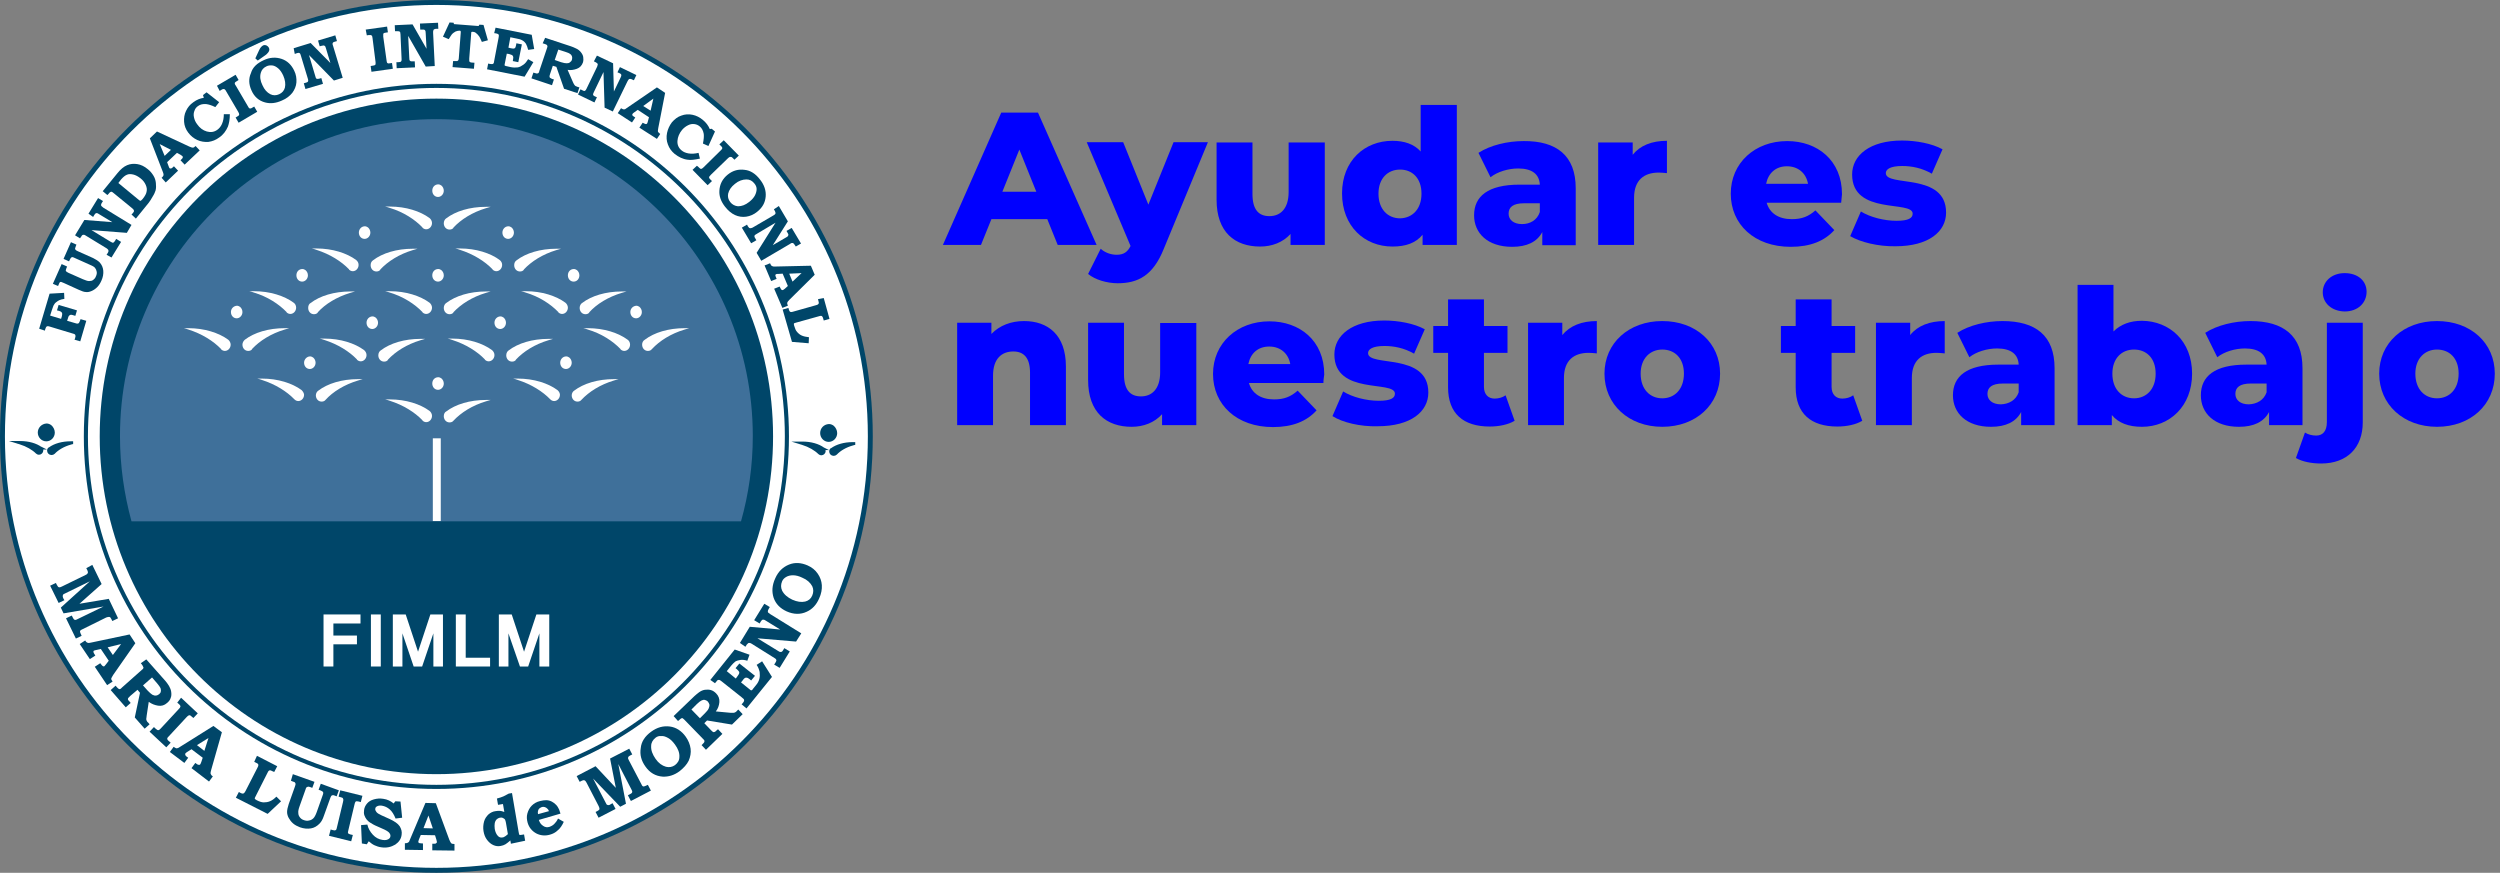
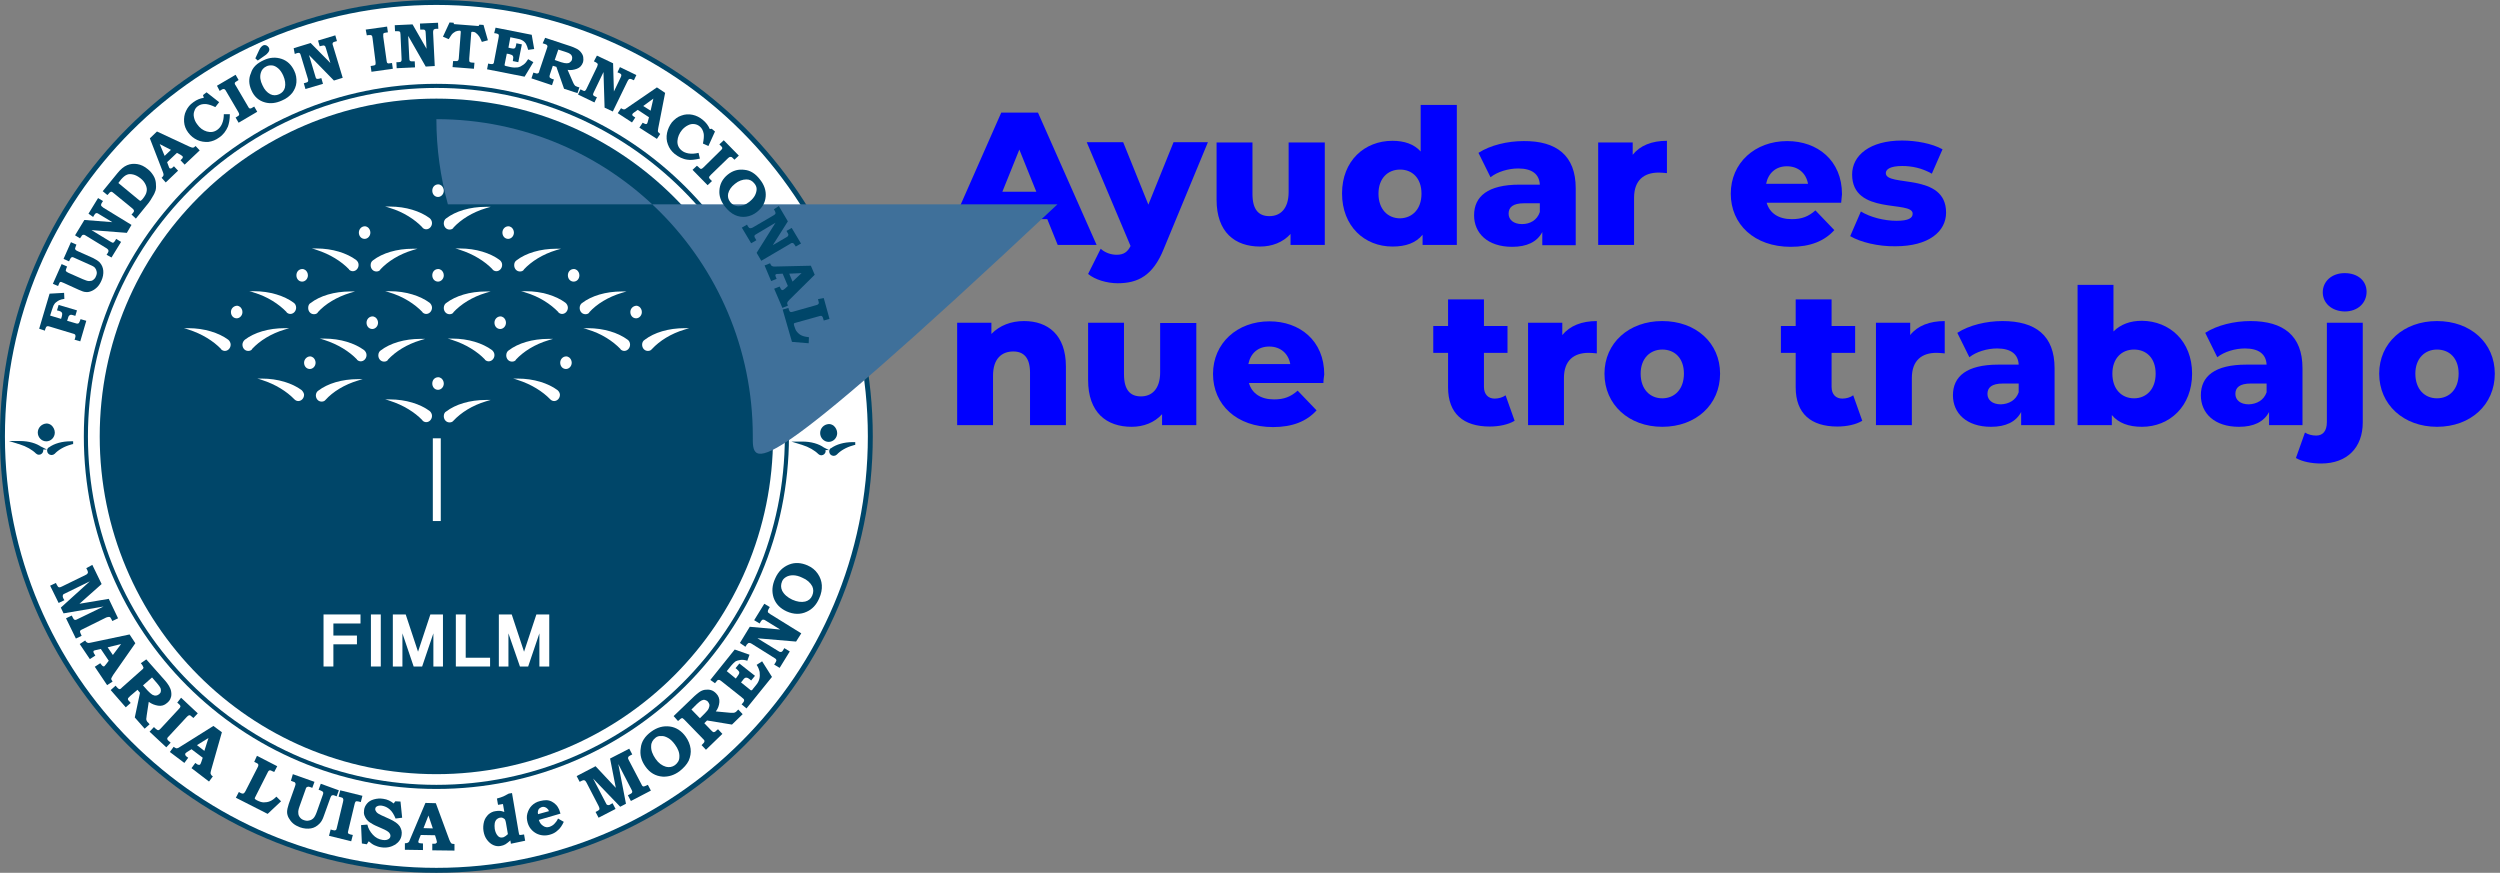
<svg xmlns="http://www.w3.org/2000/svg" version="1.1" id="Capa_1" x="0px" y="0px" viewBox="0 0 912.6 318.6" style="enable-background:new 0 0 912.6 318.6;" xml:space="preserve">
  <rect x="0" y="0" width="912.6" height="318.6" fill="#808080" stroke="none" />
  <style type="text/css"> .st0{fill:#0000FF;} .st1{fill:#004669;} .st2{fill:#FFFFFF;} .st3{fill:none;stroke:#004669;stroke-width:1.017;stroke-miterlimit:10;} .st4{fill:#3F709A;} </style>
  <g>
    <path class="st0" d="M382.3,80h-20.4l-3.8,9.4h-13.9l21.3-48.3h13.4l21.4,48.3h-14.2L382.3,80z M378.3,70l-6.2-15.4L365.9,70H378.3 z" />
    <path class="st0" d="M440.9,52l-16.1,38.9c-3.9,9.7-9.4,12.5-16.8,12.5c-3.9,0-8.3-1.3-10.8-3.4l4.6-9.2c1.5,1.4,3.7,2.2,5.8,2.2 c2.6,0,4-1,5.1-3.2l-16-37.9H410l9.2,22.8l9.2-22.8H440.9z" />
    <path class="st0" d="M483.6,52v37.4h-12.5v-4c-2.8,3.1-6.8,4.6-11.1,4.6c-9.2,0-15.9-5.2-15.9-17.1V52h13.1v18.8 c0,5.8,2.3,8.1,6.2,8.1c3.9,0,7-2.6,7-8.8V52H483.6z" />
    <path class="st0" d="M531.8,38.2v51.2h-12.5v-3.7c-2.5,3-6.1,4.3-11,4.3c-10.2,0-18.4-7.4-18.4-19.4c0-11.9,8.2-19.2,18.4-19.2 c4.3,0,7.9,1.2,10.3,3.9v-17H531.8z M518.9,70.7c0-5.7-3.4-8.8-7.8-8.8c-4.5,0-7.9,3.2-7.9,8.8c0,5.7,3.4,9,7.9,9 C515.5,79.6,518.9,76.4,518.9,70.7z" />
    <path class="st0" d="M575.2,68.7v20.8H563v-4.8c-1.9,3.6-5.6,5.4-11,5.4c-9,0-13.9-5-13.9-11.5c0-6.9,5-11.2,16.6-11.2h7.4 c-0.2-3.8-2.8-5.9-7.9-5.9c-3.6,0-7.6,1.2-10.1,3.2l-4.4-8.9c4.3-2.8,10.6-4.3,16.5-4.3C568.2,51.4,575.2,56.8,575.2,68.7z M562.1,77.4v-3.2h-5.7c-4.2,0-5.7,1.5-5.7,3.8c0,2.2,1.8,3.8,4.9,3.8C558.5,81.8,561.1,80.4,562.1,77.4z" />
    <path class="st0" d="M608.5,51.4v11.8c-1.2-0.1-2-0.2-3-0.2c-5.3,0-9,2.7-9,9.2v17.2h-13.1V52H596v4.5 C598.7,53.1,603,51.4,608.5,51.4z" />
    <path class="st0" d="M672.1,74h-27.2c1.1,3.8,4.3,6,9.2,6c3.7,0,6.1-1,8.6-3.2l6.9,7.2c-3.6,4-8.8,6.1-15.9,6.1 c-13.3,0-21.9-8.2-21.9-19.4c0-11.2,8.8-19.2,20.6-19.2c11,0,20,7,20,19.4C672.3,71.8,672.2,73,672.1,74z M644.7,67.1H660 c-0.7-3.9-3.6-6.4-7.7-6.4S645.5,63.2,644.7,67.1z" />
    <path class="st0" d="M675.4,86.2l3.9-9c3.4,2.1,8.5,3.4,13,3.4c4.4,0,5.9-1,5.9-2.6c0-5-22.1,0.7-22.1-14.3c0-7,6.5-12.4,18.2-12.4 c5.2,0,11,1.1,14.8,3.2l-3.9,8.9c-3.7-2.1-7.4-2.8-10.8-2.8c-4.4,0-6,1.2-6,2.6c0,5.2,22-0.4,22,14.4c0,6.9-6.3,12.3-18.5,12.3 C685.6,90,679.1,88.4,675.4,86.2z" />
  </g>
  <g>
    <path class="st0" d="M389.1,133.8v21.4H376v-19.2c0-5.4-2.3-7.7-6.1-7.7c-4.2,0-7.4,2.6-7.4,8.8v18.1h-13.1v-37.4h12.5v4.1 c3-3.1,7.2-4.7,11.9-4.7C382.5,117.2,389.1,122.2,389.1,133.8z" />
    <path class="st0" d="M436.7,117.8v37.4h-12.5v-4c-2.8,3.1-6.8,4.6-11.1,4.6c-9.2,0-15.9-5.2-15.9-17.1v-20.9h13.1v18.8 c0,5.8,2.3,8.1,6.2,8.1c3.9,0,7-2.6,7-8.8v-18H436.7z" />
    <path class="st0" d="M483.1,139.8h-27.2c1.1,3.8,4.3,6,9.2,6c3.7,0,6.1-1,8.6-3.2l6.9,7.2c-3.6,4-8.8,6.1-15.9,6.1 c-13.3,0-21.9-8.2-21.9-19.4c0-11.2,8.8-19.2,20.6-19.2c11,0,20,7,20,19.4C483.3,137.5,483.1,138.7,483.1,139.8z M455.7,132.9H471 c-0.7-3.9-3.6-6.4-7.7-6.4C459.3,126.5,456.5,128.9,455.7,132.9z" />
-     <path class="st0" d="M486.4,151.9l3.9-9c3.4,2.1,8.5,3.4,13,3.4c4.4,0,5.9-1,5.9-2.6c0-5-22.1,0.7-22.1-14.3 c0-7,6.5-12.4,18.2-12.4c5.2,0,11,1.1,14.8,3.2l-3.9,8.9c-3.7-2.1-7.4-2.8-10.8-2.8c-4.4,0-6,1.2-6,2.6c0,5.2,22-0.4,22,14.4 c0,6.9-6.3,12.3-18.5,12.3C496.6,155.8,490,154.2,486.4,151.9z" />
    <path class="st0" d="M552.9,153.6c-2.3,1.4-5.7,2.1-9.1,2.1c-9.6,0-15.2-4.7-15.2-14.3v-12.6h-5.4v-9.8h5.4v-9.7h13.1v9.7h8.6v9.8 h-8.6v12.4c0,2.8,1.6,4.3,3.9,4.3c1.4,0,2.9-0.4,4-1.2L552.9,153.6z" />
    <path class="st0" d="M582.9,117.2v11.8c-1.2-0.1-2-0.2-3-0.2c-5.3,0-9,2.7-9,9.2v17.2h-13.1v-37.4h12.5v4.5 C573.1,118.9,577.4,117.2,582.9,117.2z" />
    <path class="st0" d="M585.7,136.4c0-11.2,8.9-19.2,21.1-19.2c12.3,0,21.1,8,21.1,19.2c0,11.3-8.8,19.4-21.1,19.4 C594.6,155.8,585.7,147.7,585.7,136.4z M614.7,136.4c0-5.7-3.4-8.8-7.9-8.8c-4.4,0-7.9,3.2-7.9,8.8c0,5.7,3.4,9,7.9,9 C611.3,145.4,614.7,142.1,614.7,136.4z" />
    <path class="st0" d="M679.8,153.6c-2.3,1.4-5.7,2.1-9.1,2.1c-9.6,0-15.2-4.7-15.2-14.3v-12.6h-5.4v-9.8h5.4v-9.7h13.1v9.7h8.6v9.8 h-8.6v12.4c0,2.8,1.6,4.3,3.9,4.3c1.4,0,2.9-0.4,4-1.2L679.8,153.6z" />
    <path class="st0" d="M709.9,117.2v11.8c-1.2-0.1-2-0.2-3-0.2c-5.3,0-9,2.7-9,9.2v17.2h-13.1v-37.4h12.5v4.5 C700,118.9,704.4,117.2,709.9,117.2z" />
    <path class="st0" d="M750,134.4v20.8h-12.2v-4.8c-1.9,3.6-5.6,5.4-11,5.4c-9,0-13.9-5-13.9-11.5c0-6.9,5-11.2,16.6-11.2h7.4 c-0.2-3.8-2.8-5.9-7.9-5.9c-3.6,0-7.6,1.2-10.1,3.2l-4.4-8.9c4.3-2.8,10.6-4.3,16.5-4.3C743.1,117.2,750,122.5,750,134.4z M736.9,143.2v-3.2h-5.7c-4.2,0-5.7,1.5-5.7,3.8c0,2.2,1.8,3.8,4.9,3.8C733.3,147.5,735.9,146.1,736.9,143.2z" />
    <path class="st0" d="M800.2,136.4c0,11.9-8.2,19.4-18.3,19.4c-4.9,0-8.6-1.4-11-4.3v3.7h-12.5V104h13.1v17 c2.6-2.6,6.1-3.9,10.4-3.9C792,117.2,800.2,124.5,800.2,136.4z M786.9,136.4c0-5.7-3.4-8.8-7.9-8.8s-7.9,3.2-7.9,8.8 c0,5.7,3.4,9,7.9,9S786.9,142.1,786.9,136.4z" />
    <path class="st0" d="M840.5,134.4v20.8h-12.2v-4.8c-1.9,3.6-5.6,5.4-11,5.4c-9,0-13.9-5-13.9-11.5c0-6.9,5-11.2,16.6-11.2h7.4 c-0.2-3.8-2.8-5.9-7.9-5.9c-3.6,0-7.6,1.2-10.1,3.2l-4.4-8.9c4.3-2.8,10.6-4.3,16.5-4.3C833.5,117.2,840.5,122.5,840.5,134.4z M827.4,143.2v-3.2h-5.7c-4.2,0-5.7,1.5-5.7,3.8c0,2.2,1.8,3.8,4.9,3.8C823.8,147.5,826.4,146.1,827.4,143.2z" />
    <path class="st0" d="M838.1,167.2l3.3-9.3c1.1,0.7,2.6,1.1,4.1,1.1c2.3,0,3.9-1.5,3.9-4.9v-36.3h13.1v36.4c0,9.1-5.6,15-15.2,15 C843.7,169.2,840.4,168.5,838.1,167.2z M847.9,106.7c0-3.9,3.2-7,8-7c4.8,0,8,2.8,8,6.8c0,4.1-3.2,7.2-8,7.2 C851.1,113.6,847.9,110.6,847.9,106.7z" />
    <path class="st0" d="M868.5,136.4c0-11.2,8.9-19.2,21.1-19.2c12.3,0,21.1,8,21.1,19.2c0,11.3-8.8,19.4-21.1,19.4 C877.4,155.8,868.5,147.7,868.5,136.4z M897.5,136.4c0-5.7-3.4-8.8-7.9-8.8c-4.4,0-7.9,3.2-7.9,8.8c0,5.7,3.4,9,7.9,9 C894.1,145.4,897.5,142.1,897.5,136.4z" />
  </g>
  <g>
    <path class="st1" d="M318.6,159.3c0,88-71.3,159.3-159.3,159.3S0,247.3,0,159.3C0,71.3,71.3,0,159.3,0S318.6,71.3,318.6,159.3" />
    <path class="st2" d="M316.8,159.3c0,87-70.5,157.5-157.5,157.5c-87,0-157.5-70.5-157.5-157.5c0-87,70.5-157.5,157.5-157.5 C246.3,1.8,316.8,72.3,316.8,159.3" />
    <path class="st1" d="M288,159.3c0,71.1-57.6,128.7-128.7,128.7c-71.1,0-128.7-57.6-128.7-128.7S88.2,30.6,159.3,30.6 C230.4,30.6,288,88.2,288,159.3" />
    <path class="st2" d="M286.5,159.3c0,70.2-56.9,127.2-127.2,127.2c-70.2,0-127.2-56.9-127.2-127.2c0-70.2,56.9-127.2,127.2-127.2 C229.5,32.1,286.5,89.1,286.5,159.3" />
    <path class="st1" d="M14.3,157.9c0,1.5,1.2,2.7,2.6,2.7c1.4,0,2.6-1.2,2.6-2.7c0-0.9-0.5-1.8-1.1-2.3c0,0,0,0,0,0 c-0.4-0.3-0.9-0.5-1.4-0.5C15.5,155.2,14.3,156.4,14.3,157.9" />
    <path class="st3" d="M14.3,157.9c0,1.5,1.2,2.7,2.6,2.7c1.4,0,2.6-1.2,2.6-2.7c0-0.9-0.5-1.8-1.1-2.3c0,0,0,0,0,0 c-0.4-0.3-0.9-0.5-1.4-0.5C15.5,155.2,14.3,156.4,14.3,157.9z" />
    <path class="st1" d="M14.9,163.6L14.9,163.6c-1.8-1.3-4.5-2.1-7.6-2.1c-0.3,0-0.6,0-0.9,0c0.3,0.1,0.6,0.1,0.9,0.2 c2.6,0.8,4.8,2.1,6.2,3.5l0,0c0.2,0.2,0.5,0.3,0.7,0.3c0.6,0,1.1-0.5,1.1-1.1C15.4,164.2,15.2,163.8,14.9,163.6 M14.8,163.5 c0.1,0,0.1,0.1,0.2,0.1L14.8,163.5z" />
    <path class="st3" d="M14.9,163.6L14.9,163.6c-1.8-1.3-4.5-2.1-7.6-2.1c-0.3,0-0.6,0-0.9,0c0.3,0.1,0.6,0.1,0.9,0.2 c2.6,0.8,4.8,2.1,6.2,3.5l0,0c0.2,0.2,0.5,0.3,0.7,0.3c0.6,0,1.1-0.5,1.1-1.1C15.4,164.2,15.2,163.8,14.9,163.6z M14.8,163.5 c0.1,0,0.1,0.1,0.2,0.1L14.8,163.5z" />
    <path class="st1" d="M17.7,164.5c0,0.6,0.5,1.1,1.1,1.1c0.3,0,0.6-0.1,0.8-0.3l0,0c1.4-1.5,3.6-2.8,6.2-3.5 c0.3-0.1,0.6-0.2,0.9-0.2c-0.3,0-0.6,0-0.9,0c-3.1,0-5.8,0.8-7.6,2.1h0C17.8,163.8,17.7,164.2,17.7,164.5" />
    <path class="st3" d="M17.7,164.5c0,0.6,0.5,1.1,1.1,1.1c0.3,0,0.6-0.1,0.8-0.3l0,0c1.4-1.5,3.6-2.8,6.2-3.5 c0.3-0.1,0.6-0.2,0.9-0.2c-0.3,0-0.6,0-0.9,0c-3.1,0-5.8,0.8-7.6,2.1h0C17.8,163.8,17.7,164.2,17.7,164.5z" />
    <path class="st1" d="M299.9,158.1c0,1.5,1.2,2.7,2.6,2.7c1.4,0,2.6-1.2,2.6-2.7c0-0.9-0.5-1.8-1.1-2.3c0,0,0,0,0,0 c-0.4-0.3-0.9-0.5-1.4-0.5C301,155.4,299.9,156.6,299.9,158.1" />
    <path class="st3" d="M299.9,158.1c0,1.5,1.2,2.7,2.6,2.7c1.4,0,2.6-1.2,2.6-2.7c0-0.9-0.5-1.8-1.1-2.3c0,0,0,0,0,0 c-0.4-0.3-0.9-0.5-1.4-0.5C301,155.4,299.9,156.6,299.9,158.1z" />
    <path class="st1" d="M300.5,163.8L300.5,163.8c-1.8-1.3-4.5-2.1-7.6-2.1c-0.3,0-0.6,0-0.9,0c0.3,0.1,0.6,0.1,0.9,0.2 c2.6,0.8,4.8,2.1,6.2,3.5l0,0c0.2,0.2,0.5,0.3,0.7,0.3c0.6,0,1.1-0.5,1.1-1.1C300.9,164.4,300.7,164,300.5,163.8 M300.3,163.7 c0.1,0,0.1,0.1,0.2,0.1L300.3,163.7z" />
    <path class="st3" d="M300.5,163.8L300.5,163.8c-1.8-1.3-4.5-2.1-7.6-2.1c-0.3,0-0.6,0-0.9,0c0.3,0.1,0.6,0.1,0.9,0.2 c2.6,0.8,4.8,2.1,6.2,3.5l0,0c0.2,0.2,0.5,0.3,0.7,0.3c0.6,0,1.1-0.5,1.1-1.1C300.9,164.4,300.7,164,300.5,163.8z M300.3,163.7 c0.1,0,0.1,0.1,0.2,0.1L300.3,163.7z" />
    <path class="st1" d="M303.2,164.8c0,0.6,0.5,1.1,1.1,1.1c0.3,0,0.6-0.1,0.8-0.3l0,0c1.4-1.5,3.6-2.8,6.2-3.5 c0.3-0.1,0.6-0.2,0.9-0.2c-0.3,0-0.6,0-0.9,0c-3.1,0-5.8,0.8-7.6,2.1h0C303.4,164,303.2,164.4,303.2,164.8" />
    <path class="st3" d="M303.2,164.8c0,0.6,0.5,1.1,1.1,1.1c0.3,0,0.6-0.1,0.8-0.3l0,0c1.4-1.5,3.6-2.8,6.2-3.5 c0.3-0.1,0.6-0.2,0.9-0.2c-0.3,0-0.6,0-0.9,0c-3.1,0-5.8,0.8-7.6,2.1h0C303.4,164,303.2,164.4,303.2,164.8z" />
    <path class="st1" d="M282.2,159.3c0-68.1-55-123.3-122.9-123.3C91.4,36,36.4,91.2,36.4,159.3c0,68.1,55,123.3,122.9,123.3 C227.2,282.6,282.2,227.4,282.2,159.3" />
-     <path class="st4" d="M274.8,159.2c0-63.9-51.7-115.7-115.5-115.7c-63.8,0-115.5,51.8-115.5,115.7c0,10.8,1.5,21.2,4.2,31.1h222.5 C273.3,180.4,274.8,169.9,274.8,159.2" />
+     <path class="st4" d="M274.8,159.2c0-63.9-51.7-115.7-115.5-115.7c0,10.8,1.5,21.2,4.2,31.1h222.5 C273.3,180.4,274.8,169.9,274.8,159.2" />
    <path class="st2" d="M84.3,113.9c0,1.3,0.9,2.3,2.1,2.3c1.1,0,2.1-1,2.1-2.3c0-0.8-0.4-1.5-0.9-1.9c0,0,0,0,0,0 c-0.3-0.2-0.7-0.4-1.1-0.4C85.2,111.7,84.3,112.7,84.3,113.9" />
    <path class="st2" d="M83.3,124L83.3,124c-3.4-2.5-8.7-4.2-14.5-4.2c-0.6,0-1.1,0-1.7,0c0.5,0.1,1.1,0.3,1.7,0.5 c5,1.6,9.1,4.2,11.9,7.1l0,0.1c0.4,0.4,0.9,0.6,1.4,0.6c1.1,0,2.1-1,2.1-2.3C84.2,125.1,83.8,124.4,83.3,124 M83,123.8 c0.1,0.1,0.2,0.1,0.3,0.2L83,123.8z" />
    <path class="st2" d="M88.5,125.8c0,1.3,0.9,2.3,2.1,2.3c0.6,0,1.1-0.2,1.4-0.6l0-0.1c2.8-3,6.9-5.6,11.9-7.1 c0.6-0.2,1.1-0.3,1.7-0.5c-0.6,0-1.1,0-1.7,0c-5.9,0-11.1,1.6-14.5,4.2h0C88.9,124.4,88.5,125.1,88.5,125.8" />
    <path class="st2" d="M133.8,117.8c0,1.3,0.9,2.3,2.1,2.3c1.1,0,2.1-1,2.1-2.3c0-0.8-0.4-1.5-0.9-1.9c0,0,0,0,0,0 c-0.3-0.2-0.7-0.4-1.1-0.4C134.8,115.5,133.8,116.5,133.8,117.8" />
    <path class="st2" d="M132.9,127.8L132.9,127.8c-3.4-2.5-8.6-4.2-14.5-4.2c-0.6,0-1.1,0-1.7,0c0.5,0.1,1.1,0.3,1.7,0.5 c5,1.6,9.1,4.2,11.9,7.1l0,0.1c0.4,0.4,0.9,0.6,1.4,0.6c1.1,0,2.1-1,2.1-2.3C133.8,128.9,133.4,128.2,132.9,127.8" />
    <path class="st2" d="M138.1,129.7c0,1.3,0.9,2.3,2.1,2.3c0.6,0,1.1-0.2,1.4-0.6l0-0.1c2.8-3,6.9-5.6,11.9-7.1 c0.6-0.2,1.1-0.3,1.7-0.5c-0.6,0-1.1,0-1.7,0c-5.9,0-11.1,1.6-14.5,4.2l0,0C138.5,128.2,138.1,128.9,138.1,129.7" />
    <path class="st2" d="M180.5,117.8c0,1.3,0.9,2.3,2.1,2.3c1.1,0,2.1-1,2.1-2.3c0-0.8-0.4-1.5-0.9-1.9c0,0,0,0,0,0 c-0.3-0.2-0.7-0.4-1.1-0.4C181.5,115.5,180.5,116.5,180.5,117.8" />
    <path class="st2" d="M179.6,127.8L179.6,127.8c-3.4-2.5-8.6-4.2-14.5-4.2c-0.6,0-1.1,0-1.7,0c0.6,0.1,1.1,0.3,1.7,0.5 c5,1.6,9.1,4.2,11.9,7.1l0,0.1c0.4,0.4,0.9,0.6,1.4,0.6c1.1,0,2.1-1,2.1-2.3C180.5,128.9,180.1,128.2,179.6,127.8" />
    <path class="st2" d="M184.8,129.7c0,1.3,0.9,2.3,2.1,2.3c0.6,0,1.1-0.2,1.4-0.6l0-0.1c2.8-3,6.9-5.6,11.9-7.1 c0.6-0.2,1.1-0.3,1.7-0.5c-0.6,0-1.1,0-1.7,0c-5.9,0-11.1,1.6-14.5,4.2v0C185.2,128.2,184.8,128.9,184.8,129.7" />
    <path class="st2" d="M230.1,113.9c0,1.3,0.9,2.3,2.1,2.3c1.1,0,2.1-1,2.1-2.3c0-0.8-0.4-1.5-0.9-1.9c0,0,0,0,0,0 c-0.3-0.2-0.7-0.4-1.1-0.4C231,111.7,230.1,112.7,230.1,113.9" />
    <path class="st2" d="M229.1,124L229.1,124c-3.4-2.5-8.6-4.2-14.5-4.2c-0.6,0-1.1,0-1.7,0c0.6,0.1,1.1,0.3,1.7,0.5 c5,1.5,9.1,4.2,11.9,7.1l0,0.1c0.4,0.4,0.9,0.6,1.4,0.6c1.1,0,2.1-1,2.1-2.3C230,125.1,229.7,124.4,229.1,124 M228.8,123.8 c0.1,0.1,0.2,0.1,0.3,0.2L228.8,123.8z" />
    <path class="st2" d="M234.4,125.8c0,1.3,0.9,2.3,2.1,2.3c0.6,0,1.1-0.2,1.4-0.6l0.1-0.1c2.8-3,6.9-5.6,11.9-7.1 c0.6-0.2,1.1-0.3,1.7-0.5c-0.6,0-1.1,0-1.7,0c-5.9,0-11.1,1.6-14.5,4.2C234.7,124.4,234.4,125.1,234.4,125.8" />
    <path class="st2" d="M131,84.9c0,1.3,0.9,2.3,2.1,2.3c1.1,0,2.1-1,2.1-2.3c0-0.8-0.4-1.5-0.9-1.9c0,0,0,0,0,0 c-0.3-0.2-0.7-0.4-1.1-0.4C131.9,82.6,131,83.7,131,84.9" />
    <path class="st2" d="M130,94.9L130,94.9c-3.4-2.5-8.6-4.2-14.5-4.2c-0.6,0-1.1,0-1.7,0c0.6,0.1,1.1,0.3,1.7,0.5 c5,1.6,9.1,4.2,11.9,7.1l0,0.1c0.4,0.4,0.9,0.6,1.4,0.6c1.1,0,2.1-1,2.1-2.3C130.9,96,130.6,95.4,130,94.9" />
    <path class="st2" d="M135.3,96.8c0,1.3,0.9,2.3,2.1,2.3c0.6,0,1.1-0.2,1.4-0.6l0-0.1c2.8-3,6.9-5.6,11.9-7.1 c0.6-0.2,1.1-0.3,1.7-0.5c-0.6,0-1.1,0-1.7,0c-5.9,0-11.1,1.6-14.5,4.2h0C135.6,95.4,135.3,96,135.3,96.8" />
    <path class="st2" d="M183.4,84.9c0,1.3,0.9,2.3,2.1,2.3c1.1,0,2.1-1,2.1-2.3c0-0.8-0.4-1.5-0.9-1.9c0,0,0,0,0,0 c-0.3-0.2-0.7-0.4-1.1-0.4C184.3,82.6,183.4,83.7,183.4,84.9" />
    <path class="st2" d="M182.4,94.9L182.4,94.9c-3.4-2.5-8.6-4.2-14.5-4.2c-0.6,0-1.1,0-1.7,0c0.6,0.1,1.1,0.3,1.7,0.5 c5,1.6,9.1,4.2,11.9,7.1l0,0.1c0.4,0.4,0.9,0.6,1.4,0.6c1.1,0,2.1-1,2.1-2.3C183.3,96,183,95.4,182.4,94.9 M182.1,94.8 c0.1,0,0.2,0.1,0.3,0.2L182.1,94.8z" />
    <path class="st2" d="M187.7,96.8c0,1.3,0.9,2.3,2.1,2.3c0.6,0,1.1-0.2,1.4-0.6l0-0.1c2.8-3,6.9-5.6,11.9-7.1 c0.6-0.2,1.1-0.3,1.7-0.5c-0.6,0-1.1,0-1.7,0c-5.9,0-11.1,1.6-14.5,4.2h0C188,95.4,187.7,96,187.7,96.8" />
    <path class="st2" d="M108.2,100.5c0,1.3,0.9,2.3,2.1,2.3c1.1,0,2.1-1,2.1-2.3c0-0.8-0.4-1.5-0.9-1.9c0,0,0,0,0,0 c-0.3-0.2-0.7-0.4-1.1-0.4C109.1,98.2,108.2,99.2,108.2,100.5" />
    <path class="st2" d="M107.2,110.5L107.2,110.5c-3.4-2.5-8.6-4.2-14.5-4.2c-0.6,0-1.1,0-1.7,0c0.6,0.1,1.1,0.3,1.7,0.5 c5,1.5,9.1,4.2,11.9,7.1l0,0.1c0.4,0.4,0.9,0.6,1.4,0.6c1.1,0,2.1-1,2.1-2.3C108.1,111.6,107.8,110.9,107.2,110.5 M106.9,110.3 c0.1,0.1,0.2,0.1,0.3,0.2L106.9,110.3z" />
    <path class="st2" d="M112.5,112.4c0,1.3,0.9,2.3,2.1,2.3c0.6,0,1.1-0.2,1.4-0.6l0-0.1c2.7-3,6.9-5.6,11.9-7.1 c0.6-0.2,1.1-0.3,1.7-0.5c-0.6,0-1.1,0-1.7,0c-5.9,0-11.1,1.6-14.5,4.2v0C112.8,110.9,112.5,111.6,112.5,112.4" />
    <path class="st2" d="M157.8,100.5c0,1.3,0.9,2.3,2.1,2.3c1.1,0,2.1-1,2.1-2.3c0-0.8-0.4-1.5-0.9-1.9c0,0,0,0,0,0 c-0.3-0.2-0.7-0.4-1.1-0.4C158.7,98.2,157.8,99.2,157.8,100.5" />
    <path class="st2" d="M156.8,110.5L156.8,110.5c-3.4-2.5-8.6-4.2-14.5-4.2c-0.6,0-1.1,0-1.7,0c0.5,0.1,1.1,0.3,1.7,0.5 c5,1.5,9.1,4.2,11.9,7.1l0,0.1c0.4,0.4,0.9,0.6,1.4,0.6c1.1,0,2.1-1,2.1-2.3C157.7,111.6,157.3,110.9,156.8,110.5 M156.5,110.3 c0.1,0.1,0.2,0.1,0.3,0.2L156.5,110.3z" />
    <path class="st2" d="M162,112.4c0,1.3,0.9,2.3,2.1,2.3c0.6,0,1.1-0.2,1.4-0.6l0-0.1c2.8-3,6.9-5.6,11.9-7.1 c0.6-0.2,1.1-0.3,1.7-0.5c-0.6,0-1.1,0-1.7,0c-5.9,0-11.1,1.6-14.5,4.2v0C162.4,110.9,162,111.6,162,112.4" />
    <path class="st2" d="M157.8,69.6c0,1.3,0.9,2.3,2.1,2.3c1.1,0,2.1-1,2.1-2.3c0-0.8-0.4-1.5-0.9-1.9c0,0,0,0,0,0 c-0.3-0.2-0.7-0.4-1.1-0.4C158.7,67.3,157.8,68.3,157.8,69.6" />
    <path class="st2" d="M156.8,79.6L156.8,79.6c-3.4-2.5-8.6-4.2-14.5-4.2c-0.6,0-1.1,0-1.7,0c0.5,0.1,1.1,0.3,1.7,0.5 c5,1.5,9.1,4.2,11.9,7.1l0,0.1c0.4,0.4,0.9,0.6,1.4,0.6c1.1,0,2.1-1,2.1-2.3C157.7,80.7,157.3,80,156.8,79.6 M156.5,79.4 c0.1,0.1,0.2,0.1,0.3,0.2L156.5,79.4z" />
    <path class="st2" d="M162,81.5c0,1.3,0.9,2.3,2.1,2.3c0.6,0,1.1-0.2,1.4-0.6l0-0.1c2.8-3,6.9-5.6,11.9-7.1c0.6-0.2,1.1-0.3,1.7-0.5 c-0.6,0-1.1,0-1.7,0c-5.9,0-11.1,1.6-14.5,4.2v0C162.4,80,162,80.7,162,81.5" />
    <path class="st2" d="M207.3,100.5c0,1.3,0.9,2.3,2.1,2.3s2.1-1,2.1-2.3c0-0.8-0.4-1.5-0.9-1.9c0,0,0,0,0,0 c-0.3-0.2-0.7-0.4-1.1-0.4C208.2,98.2,207.3,99.2,207.3,100.5" />
    <path class="st2" d="M206.4,110.5L206.4,110.5c-3.4-2.5-8.6-4.2-14.5-4.2c-0.6,0-1.1,0-1.7,0c0.6,0.1,1.1,0.3,1.7,0.5 c5,1.5,9.1,4.2,11.9,7.1l0,0.1c0.4,0.4,0.9,0.6,1.4,0.6c1.1,0,2.1-1,2.1-2.3C207.3,111.6,206.9,110.9,206.4,110.5 M206,110.3 c0.1,0.1,0.2,0.1,0.3,0.2L206,110.3z" />
    <path class="st2" d="M211.6,112.4c0,1.3,0.9,2.3,2.1,2.3c0.6,0,1.1-0.2,1.4-0.6l0-0.1c2.7-3,6.9-5.6,11.9-7.1 c0.6-0.2,1.1-0.3,1.7-0.5c-0.6,0-1.1,0-1.7,0c-5.9,0-11.1,1.6-14.5,4.2v0C212,110.9,211.6,111.6,211.6,112.4" />
    <path class="st2" d="M111,132.4c0,1.3,0.9,2.3,2.1,2.3c1.1,0,2.1-1,2.1-2.3c0-0.8-0.4-1.5-0.9-1.9c0,0,0,0,0,0 c-0.3-0.2-0.7-0.4-1.1-0.4C112,130.1,111,131.2,111,132.4" />
    <path class="st2" d="M110.1,142.4L110.1,142.4c-3.4-2.5-8.6-4.2-14.5-4.2c-0.6,0-1.1,0-1.7,0c0.6,0.1,1.1,0.3,1.7,0.5 c5,1.6,9.1,4.2,11.9,7.1l0,0c0.4,0.4,0.9,0.6,1.4,0.6c1.1,0,2.1-1,2.1-2.3C111,143.6,110.6,142.9,110.1,142.4 M109.8,142.3 c0.1,0.1,0.2,0.1,0.3,0.2L109.8,142.3z" />
    <path class="st2" d="M115.3,144.3c0,1.3,0.9,2.3,2.1,2.3c0.6,0,1.1-0.2,1.4-0.6l0,0c2.7-3,6.9-5.6,11.9-7.1 c0.6-0.2,1.1-0.3,1.7-0.5c-0.6,0-1.1,0-1.7,0c-5.9,0-11.1,1.6-14.5,4.2l0,0C115.7,142.9,115.3,143.6,115.3,144.3" />
    <path class="st2" d="M157.8,140c0,1.3,0.9,2.3,2.1,2.3c1.1,0,2.1-1,2.1-2.3c0-0.8-0.4-1.5-0.9-1.9c0,0,0,0,0,0 c-0.3-0.2-0.7-0.4-1.1-0.4C158.7,137.7,157.8,138.7,157.8,140" />
    <path class="st2" d="M156.8,150L156.8,150c-3.4-2.5-8.6-4.2-14.5-4.2c-0.6,0-1.1,0-1.7,0c0.5,0.1,1.1,0.3,1.7,0.5 c5,1.6,9.1,4.2,11.9,7.1l0,0.1c0.4,0.4,0.9,0.6,1.4,0.6c1.1,0,2.1-1,2.1-2.3C157.7,151.1,157.3,150.4,156.8,150 M156.5,149.8 c0.1,0.1,0.2,0.1,0.3,0.2L156.5,149.8z" />
    <path class="st2" d="M162,151.9c0,1.3,0.9,2.3,2.1,2.3c0.6,0,1.1-0.2,1.4-0.6l0,0c2.8-3,6.9-5.6,11.9-7.1c0.6-0.2,1.1-0.3,1.7-0.5 c-0.6,0-1.1,0-1.7,0c-5.9,0-11.1,1.6-14.5,4.2C162.4,150.4,162,151.1,162,151.9" />
    <path class="st2" d="M204.5,132.4c0,1.3,0.9,2.3,2.1,2.3c1.1,0,2.1-1,2.1-2.3c0-0.8-0.4-1.5-0.9-1.9c0,0,0,0,0,0 c-0.3-0.2-0.7-0.4-1.1-0.4C205.4,130.1,204.5,131.2,204.5,132.4" />
    <path class="st2" d="M203.5,142.4L203.5,142.4c-3.4-2.5-8.6-4.2-14.5-4.2c-0.6,0-1.1,0-1.7,0c0.6,0.1,1.1,0.3,1.7,0.5 c5,1.6,9.1,4.2,11.9,7.1l0,0c0.4,0.4,0.9,0.6,1.4,0.6c1.1,0,2.1-1,2.1-2.3C204.4,143.6,204.1,142.9,203.5,142.4 M203.2,142.3 c0.1,0.1,0.2,0.1,0.3,0.2L203.2,142.3z" />
-     <path class="st2" d="M208.7,144.3c0,1.3,0.9,2.3,2.1,2.3c0.6,0,1.1-0.2,1.4-0.6l0,0c2.8-3,6.9-5.6,11.9-7.1 c0.6-0.2,1.1-0.3,1.7-0.5c-0.6,0-1.1,0-1.7,0c-5.9,0-11.1,1.6-14.5,4.2l0,0C209.1,142.9,208.7,143.6,208.7,144.3" />
    <rect x="158" y="160" class="st2" width="2.9" height="30.2" />
    <polygon class="st2" points="131.6,227.6 121.7,227.6 121.7,232 130.3,232 130.3,235.2 121.7,235.2 121.7,243.3 118.1,243.3 118.1,224.3 131.6,224.3 " />
    <rect x="135.4" y="224.3" class="st2" width="3.6" height="19" />
    <polygon class="st2" points="161.7,243.3 158.2,243.3 158.2,231.2 154.1,243.3 151,243.3 146.9,231.2 146.9,243.3 143.4,243.3 143.4,224.3 148.1,224.3 152.6,237.9 157.1,224.3 161.7,224.3 " />
    <polygon class="st2" points="178.9,243.3 166.4,243.3 166.4,224.3 170,224.3 170,240.1 178.9,240.1 " />
    <polygon class="st2" points="200.5,243.3 196.9,243.3 196.9,231.2 192.8,243.3 189.8,243.3 185.6,231.2 185.6,243.3 182.1,243.3 182.1,224.3 186.8,224.3 191.3,237.9 195.8,224.3 200.5,224.3 " />
    <path class="st1" d="M33.7,206.2l3.4,7l-8.1,7.2l10.7-1.8l3.4,7.1l-2.1,1l-0.4-0.8c-0.2-0.4-0.4-0.7-0.7-0.7s-0.6,0-1.1,0.2 l-8.7,4.3c-0.4,0.2-0.6,0.3-0.7,0.4c-0.1,0.1-0.2,0.3-0.2,0.4c0,0.2,0.1,0.4,0.2,0.7l0.4,0.9l-2.1,1l-3.6-7.4l2.1-1l0.3,0.6 c0.2,0.4,0.4,0.7,0.5,0.8c0.1,0.1,0.3,0.2,0.5,0.2c0.2,0,0.4-0.1,0.8-0.3l9.5-4.6l-14.6,2.5l-1-2.1l10.6-9.6l-9.4,4.6 c-0.2,0.1-0.4,0.2-0.4,0.4c-0.1,0.1-0.1,0.3-0.1,0.5c0,0.2,0.1,0.4,0.2,0.7l0.4,0.7l-2.1,1l-3.1-6.3l2.1-1l0.3,0.6 c0.2,0.4,0.4,0.6,0.5,0.8c0.1,0.1,0.3,0.2,0.5,0.2c0.2,0,0.5-0.1,0.9-0.3l8.6-4.2c0.4-0.2,0.6-0.3,0.7-0.5c0.1-0.1,0.2-0.3,0.2-0.5 c0-0.2-0.1-0.4-0.2-0.7l-0.4-0.8L33.7,206.2z" />
    <path class="st1" d="M47.3,231.6l2.1,3.2l-8.1,11.6c-0.4,0.6-0.6,1.1-0.7,1.3c0,0.3,0.1,0.6,0.5,1.1l-2,1.3l-4.5-6.7l2-1.3l0.3,0.4 c0.3,0.4,0.5,0.6,0.7,0.7c0.2,0.1,0.4,0.1,0.5,0c0.1-0.1,0.3-0.3,0.6-0.7l1-1.3l-2.9-4.3l-1.8,0.4c-0.4,0.1-0.6,0.2-0.7,0.2 c-0.1,0.1-0.2,0.2-0.2,0.3c0,0.1,0,0.3,0.1,0.5c0,0.1,0.3,0.5,0.6,1l-2,1.3l-3.7-5.5l2-1.3c0.2,0.4,0.4,0.6,0.6,0.7 c0.2,0.1,0.4,0.2,0.5,0.2c0.2,0,0.5,0,0.9-0.1L47.3,231.6z M39.3,236.3l1.9,2.8l3-4L39.3,236.3z" />
    <path class="st1" d="M53.4,240.7l7,7.9c0.4,0.5,0.9,1.1,1.3,1.8c0.4,0.7,0.7,1.4,0.8,2.2c0.1,0.8,0.1,1.5-0.2,2.2 c-0.2,0.7-0.7,1.3-1.3,1.8c-1,0.9-2.1,1.2-3.3,1c-1.2-0.2-2.3-0.6-3.4-1.4l-0.8,5.3l0,0.2c-0.1,0.4-0.1,0.6-0.1,0.9 c0,0.2,0.1,0.4,0.2,0.6c0.1,0.2,0.2,0.4,0.5,0.6l0.5,0.6l-1.8,1.6l-3.6-4.1l1.9-9l-0.9-1.1l-2.6,2.2c-0.4,0.4-0.7,0.7-0.8,0.8 c-0.1,0.2-0.1,0.3-0.1,0.5c0,0.2,0.2,0.4,0.5,0.7l0.5,0.6l-1.8,1.6l-5.5-6.3l1.8-1.6l0.5,0.6c0.3,0.3,0.5,0.5,0.7,0.6 c0.2,0.1,0.4,0.1,0.5,0c0.1,0,0.3-0.2,0.7-0.6l7.2-6.4c0.3-0.2,0.5-0.4,0.5-0.6c0.1-0.2,0.1-0.3,0-0.4c-0.1-0.2-0.2-0.4-0.3-0.6 l-0.2-0.3l-0.4-0.5L53.4,240.7z M55.5,247.3l-3.3,2.9l1.7,1.9c0.7,0.7,1.2,1.2,1.7,1.5c0.5,0.2,0.9,0.4,1.3,0.3 c0.4,0,0.8-0.2,1.2-0.5c0.3-0.3,0.6-0.6,0.6-1c0.1-0.4,0-0.8-0.1-1.2c-0.2-0.4-0.6-1-1.2-1.7L55.5,247.3z" />
    <path class="st1" d="M66.1,254.7l6.1,5.7l-1.6,1.7l-0.6-0.5c-0.3-0.3-0.6-0.5-0.7-0.5c-0.2,0-0.3,0-0.5,0.1 c-0.2,0.1-0.4,0.3-0.7,0.6l-6.4,6.9c-0.4,0.4-0.6,0.6-0.6,0.8c-0.1,0.1-0.1,0.3,0,0.4c0.1,0.2,0.2,0.4,0.5,0.6l0.7,0.6l-1.6,1.7 l-6.1-5.7l1.6-1.7l0.5,0.5c0.4,0.3,0.6,0.5,0.8,0.6c0.2,0.1,0.3,0,0.5,0c0.2-0.1,0.4-0.3,0.7-0.6l6.5-7c0.4-0.4,0.6-0.7,0.6-0.8 c0.1-0.2,0.1-0.3,0-0.5c0-0.1-0.2-0.3-0.5-0.6l-0.6-0.5L66.1,254.7z" />
    <path class="st1" d="M77.9,265l3.1,2.3L77.1,281c-0.2,0.7-0.3,1.2-0.2,1.5c0.1,0.3,0.3,0.6,0.8,0.9l-1.4,1.9l-6.4-4.9l1.4-1.9 l0.4,0.3c0.4,0.3,0.6,0.4,0.9,0.4c0.2,0,0.4,0,0.5-0.2c0.1-0.1,0.2-0.4,0.4-0.9l0.5-1.5l-4.1-3.1l-1.6,1c-0.3,0.2-0.5,0.4-0.6,0.5 c-0.1,0.1-0.1,0.2-0.1,0.4c0,0.1,0.1,0.3,0.2,0.5c0.1,0.1,0.4,0.4,0.9,0.7l-1.4,1.9l-5.3-4l1.4-1.9c0.3,0.3,0.6,0.4,0.8,0.5 c0.2,0.1,0.4,0.1,0.6,0c0.2,0,0.5-0.2,0.8-0.4L77.9,265z M71.9,272l2.7,2.1l1.5-4.7L71.9,272z" />
    <path class="st1" d="M93.8,275.9l7.4,3.8l-1.1,2.1l-0.7-0.3c-0.4-0.2-0.6-0.3-0.7-0.3c-0.2,0-0.4,0-0.5,0.1 c-0.2,0.1-0.3,0.3-0.5,0.7l-4.4,8.7c-0.2,0.4-0.3,0.6-0.3,0.7c0,0.1,0,0.2,0.1,0.3c0.1,0.1,0.3,0.2,0.6,0.4c1,0.5,1.8,0.8,2.6,0.8 c0.7,0,1.5-0.1,2.2-0.4c0.8-0.3,1.6-0.9,2.4-1.7l1.7,1.7l-4.9,4.6l-11.6-5.9l1.1-2.1l0.7,0.4c0.3,0.1,0.5,0.2,0.7,0.2 c0.2,0,0.4-0.1,0.5-0.2c0.1-0.1,0.3-0.3,0.5-0.7l4.4-8.6c0.2-0.4,0.3-0.6,0.3-0.8c0-0.2,0-0.4-0.1-0.5c-0.1-0.1-0.3-0.3-0.6-0.4 l-0.8-0.4L93.8,275.9z" />
    <path class="st1" d="M106.9,282.6l7.9,2.8l-0.8,2.2l-0.8-0.3c-0.4-0.1-0.6-0.2-0.8-0.1c-0.2,0-0.3,0.1-0.5,0.2 c-0.1,0.1-0.3,0.4-0.4,0.9l-2.1,5.9c-0.4,1.1-0.6,1.9-0.5,2.6c0,0.6,0.2,1.1,0.6,1.6c0.3,0.4,0.8,0.8,1.5,1 c0.6,0.2,1.2,0.3,1.9,0.1c0.6-0.1,1.1-0.4,1.5-0.8c0.4-0.4,0.8-1.1,1.2-2.2l2.3-6.5c0.1-0.3,0.1-0.5,0.1-0.6c0-0.2-0.1-0.3-0.3-0.5 c-0.1-0.1-0.4-0.2-0.8-0.4l-0.6-0.2l0.8-2.2l6.6,2.4l-0.8,2.2l-0.5-0.2c-0.5-0.2-0.8-0.3-1-0.2c-0.2,0-0.4,0.1-0.5,0.3 c-0.1,0.1-0.2,0.4-0.4,0.9l-2.3,6.4c-0.4,1.2-0.9,2.1-1.6,2.8c-0.9,0.9-1.9,1.5-3.1,1.7c-1.2,0.2-2.6,0.1-4-0.4 c-1-0.4-1.8-0.8-2.5-1.4c-0.7-0.6-1.2-1.3-1.6-2s-0.6-1.5-0.6-2.2c0-0.7,0.2-1.7,0.6-2.9l2.2-6.2c0.2-0.6,0.3-0.9,0.3-1.1 c0-0.2-0.1-0.3-0.2-0.5s-0.4-0.3-0.8-0.4l-0.7-0.3L106.9,282.6z" />
    <path class="st1" d="M124.2,288.5l8.1,2l-0.6,2.3l-0.7-0.2c-0.4-0.1-0.7-0.1-0.9-0.1c-0.2,0-0.3,0.1-0.4,0.3 c-0.1,0.1-0.2,0.5-0.3,0.9l-2.2,9.2c-0.1,0.5-0.2,0.8-0.2,1c0,0.2,0.1,0.3,0.2,0.4c0.1,0.1,0.4,0.2,0.7,0.3l0.9,0.2l-0.6,2.3 l-8.1-2l0.6-2.3l0.7,0.2c0.5,0.1,0.8,0.2,0.9,0.1c0.2,0,0.3-0.1,0.4-0.2c0.1-0.1,0.2-0.4,0.3-0.9l2.2-9.2c0.1-0.5,0.2-0.9,0.1-1 c0-0.2-0.1-0.3-0.2-0.5c-0.1-0.1-0.4-0.2-0.8-0.3l-0.7-0.2L124.2,288.5z" />
    <path class="st1" d="M146.2,292.6l0.6,5.9l-2.4,0.3c-0.6-1.5-1.3-2.6-2.1-3.3c-0.9-0.8-1.8-1.2-2.9-1.4c-0.7-0.1-1.3,0-1.7,0.2 c-0.4,0.2-0.7,0.5-0.7,0.9c-0.1,0.4,0.1,0.8,0.4,1.2c0.3,0.4,0.9,0.8,1.8,1.2l3.1,1.4c1.7,0.8,2.9,1.6,3.6,2.6c0.6,1,0.9,2,0.7,3.2 c-0.2,1.5-1,2.6-2.3,3.5c-1.5,0.9-3.2,1.3-5.1,1c-0.9-0.1-1.7-0.4-2.4-0.7c-0.7-0.3-1.4-0.8-2.2-1.5l-0.7,1.1l-1.8-0.3l-0.3-6.7 l2.3-0.2c0.3,1.4,1,2.6,2,3.7c1,1.1,2.2,1.7,3.5,1.9c0.6,0.1,1.1,0.1,1.5,0c0.4-0.1,0.8-0.3,1-0.5c0.2-0.2,0.4-0.5,0.4-0.8 c0.1-0.5-0.1-0.9-0.5-1.4c-0.4-0.4-1.2-0.9-2.4-1.4l-2.7-1.2c-0.4-0.2-1-0.5-1.6-0.9c-0.7-0.4-1.2-0.9-1.5-1.3 c-0.3-0.4-0.6-0.9-0.8-1.5c-0.2-0.6-0.2-1.2-0.1-1.9c0.1-0.9,0.5-1.7,1.1-2.4c0.6-0.7,1.4-1.2,2.5-1.5c1.1-0.3,2.2-0.4,3.4-0.2 c1.5,0.2,2.7,0.8,3.8,1.7l0.6-0.8L146.2,292.6z" />
    <path class="st1" d="M155.3,293.1l3.8,0.1l4.9,13.3c0.3,0.7,0.5,1.1,0.7,1.3c0.2,0.2,0.6,0.3,1.2,0.3l0,2.4l-8.1-0.1l0-2.4l0.5,0 c0.4,0,0.8,0,0.9-0.2c0.2-0.1,0.3-0.3,0.3-0.4c0-0.1-0.1-0.5-0.2-0.9l-0.5-1.6l-5.2-0.1l-0.7,1.7c-0.1,0.4-0.2,0.6-0.2,0.7 c0,0.1,0,0.2,0.1,0.4c0.1,0.1,0.2,0.2,0.5,0.2c0.1,0,0.5,0.1,1.1,0.1l0,2.4l-6.6-0.1l0-2.4c0.4,0,0.7,0,0.9-0.1 c0.2-0.1,0.4-0.2,0.5-0.3c0.1-0.1,0.3-0.4,0.4-0.8L155.3,293.1z M154.6,302.3l3.4,0.1l-1.6-4.7L154.6,302.3z" />
    <path class="st1" d="M186.9,289.5l2.4,14.1c0.1,0.6,0.2,0.9,0.2,1c0.1,0.1,0.2,0.2,0.3,0.2c0.1,0,0.4,0,0.9-0.1l0.6-0.1l0.4,2.3 l-5.2,1.1l-0.2-1.2c-0.7,0.6-1.3,1.1-1.8,1.4c-0.5,0.3-1.1,0.5-1.7,0.6c-0.9,0.2-1.8,0.1-2.7-0.3c-0.9-0.4-1.6-1-2.3-1.9 c-0.7-0.9-1.1-2-1.3-3.2c-0.2-1.2-0.1-2.4,0.2-3.5c0.3-1.1,0.9-1.9,1.6-2.6c0.7-0.6,1.6-1.1,2.6-1.2c0.5-0.1,1-0.1,1.5-0.1 c0.5,0,1.1,0.2,1.7,0.4l-0.5-2.9l-1.8,0.3l-0.4-2.3c1-0.3,1.8-0.5,2.4-0.8c0.6-0.3,1.2-0.6,1.9-1L186.9,289.5z M185.4,304.5 l-0.7-4.1c-0.1-0.5-0.2-0.9-0.3-1.1c-0.1-0.3-0.4-0.5-0.8-0.7c-0.4-0.2-0.8-0.2-1.2-0.1c-0.4,0.1-0.8,0.3-1.1,0.6 c-0.3,0.3-0.6,0.8-0.7,1.4c-0.1,0.6-0.1,1.3,0,2.1c0.2,1.1,0.6,2,1.2,2.6c0.5,0.5,1,0.6,1.6,0.5c0.3,0,0.5-0.1,0.8-0.3 C184.5,305.3,184.9,304.9,185.4,304.5" />
    <path class="st1" d="M203.7,298.8l2.1,1.2c-0.6,1.3-1.3,2.4-2.2,3.1c-0.8,0.8-1.8,1.3-2.9,1.6c-1.8,0.5-3.5,0.3-5-0.5 c-1.6-0.9-2.6-2.2-3.1-3.9c-0.3-1.1-0.4-2.2-0.1-3.3c0.3-1.1,0.8-2.1,1.6-2.9c0.8-0.8,1.8-1.4,3.1-1.7c0.8-0.2,1.5-0.3,2.2-0.3 c0.7,0,1.4,0.2,2,0.5c0.6,0.3,1.1,0.7,1.6,1.2c0.5,0.5,0.8,1.1,1.1,1.7c0.1,0.3,0.3,0.8,0.5,1.5l-7.9,2.3c0.3,1,0.8,1.7,1.6,2.2 c0.7,0.5,1.5,0.6,2.4,0.3c0.5-0.2,1.1-0.5,1.6-1C202.8,300.3,203.3,299.7,203.7,298.8 M200.4,296.1c-0.2-0.5-0.4-0.8-0.7-1 c-0.2-0.2-0.5-0.4-0.9-0.5c-0.3-0.1-0.7-0.1-1,0c-0.3,0.1-0.6,0.3-0.9,0.5c-0.3,0.3-0.4,0.5-0.5,0.9c-0.1,0.3-0.1,0.7,0,1.2 L200.4,296.1z" />
    <path class="st1" d="M210.5,283.3l6.9-3.6l7.4,7.9l-2.1-10.7l7-3.6l1.1,2.1l-0.8,0.4c-0.4,0.2-0.6,0.4-0.7,0.7 c-0.1,0.3,0,0.6,0.3,1.1l4.5,8.6c0.2,0.4,0.3,0.6,0.4,0.7c0.1,0.1,0.3,0.2,0.4,0.2c0.2,0,0.4-0.1,0.7-0.2l0.9-0.4l1.1,2.1l-7.3,3.8 l-1.1-2.1l0.6-0.3c0.4-0.2,0.7-0.4,0.8-0.5c0.1-0.1,0.2-0.3,0.2-0.5c0-0.2-0.1-0.4-0.3-0.8l-4.8-9.3l2.8,14.5l-2.1,1.1l-9.9-10.3 l4.8,9.2c0.1,0.2,0.2,0.4,0.4,0.4c0.1,0.1,0.3,0.1,0.5,0.1c0.2,0,0.4-0.1,0.7-0.3l0.7-0.4l1.1,2.1l-6.2,3.2l-1.1-2.1l0.6-0.3 c0.4-0.2,0.6-0.4,0.7-0.5c0.1-0.1,0.2-0.3,0.1-0.5c0-0.2-0.1-0.5-0.3-0.9l-4.4-8.5c-0.2-0.4-0.4-0.6-0.5-0.7 c-0.1-0.1-0.3-0.2-0.5-0.2c-0.2,0-0.4,0.1-0.7,0.2l-0.8,0.4L210.5,283.3z" />
    <path class="st1" d="M237.7,267.1c2.2-1.6,4.4-2.2,6.8-1.9c2.3,0.3,4.3,1.6,5.8,3.7c1,1.4,1.6,2.9,1.8,4.4c0.2,1.5-0.1,3-0.7,4.4 c-0.7,1.4-1.8,2.6-3.3,3.8c-2,1.5-4.1,2.1-6.2,2c-2.6-0.2-4.7-1.4-6.3-3.7c-1.5-2.1-2.1-4.3-1.7-6.7 C234.1,270.7,235.5,268.7,237.7,267.1 M239.3,269.3c-1,0.8-1.6,1.8-1.6,3c-0.1,1.6,0.5,3.1,1.6,4.7c1.1,1.6,2.4,2.5,3.8,2.9 c1.2,0.3,2.3,0.1,3.3-0.6c1-0.8,1.6-1.7,1.6-3c0.1-1.5-0.5-3-1.6-4.5c-0.8-1.1-1.6-1.9-2.5-2.4c-0.9-0.5-1.7-0.8-2.5-0.7 C240.7,268.6,239.9,268.8,239.3,269.3" />
    <path class="st1" d="M245.9,261.4l7.6-7.3c0.5-0.5,1.1-0.9,1.7-1.4c0.7-0.5,1.4-0.8,2.1-0.9c0.8-0.1,1.5-0.1,2.2,0.1 c0.7,0.2,1.3,0.6,1.9,1.2c0.9,0.9,1.3,2,1.2,3.2c-0.1,1.2-0.5,2.4-1.3,3.4l5.4,0.5l0.2,0c0.4,0,0.6,0,0.9,0c0.2,0,0.4-0.1,0.6-0.2 c0.2-0.1,0.4-0.2,0.6-0.5l0.5-0.5l1.6,1.7l-3.9,3.8l-9.1-1.5l-1,1l2.4,2.5c0.4,0.4,0.7,0.7,0.8,0.7c0.2,0.1,0.3,0.1,0.5,0 c0.2,0,0.4-0.2,0.7-0.5l0.6-0.5l1.6,1.7l-6,5.8l-1.6-1.7l0.5-0.5c0.3-0.3,0.5-0.5,0.5-0.7c0.1-0.2,0.1-0.4,0-0.5 c0-0.1-0.2-0.3-0.6-0.7l-6.7-6.9c-0.3-0.3-0.5-0.4-0.6-0.5c-0.2-0.1-0.3-0.1-0.4,0c-0.2,0.1-0.4,0.2-0.6,0.4l-0.2,0.2l-0.5,0.4 L245.9,261.4z M252.4,259l3.1,3.2l1.8-1.8c0.7-0.7,1.2-1.3,1.4-1.8c0.2-0.5,0.3-0.9,0.3-1.3c-0.1-0.4-0.3-0.8-0.6-1.2 c-0.3-0.3-0.7-0.5-1.1-0.6c-0.4-0.1-0.8,0-1.2,0.2c-0.4,0.2-1,0.6-1.7,1.3L252.4,259z" />
    <path class="st1" d="M259.3,248.2l8.9-11.1l5.4,1.9l-0.8,2.2c-0.9-0.3-1.8-0.4-2.5-0.3c-0.7,0.1-1.4,0.3-1.9,0.6 c-0.5,0.4-1,0.9-1.5,1.5l-1.6,2l3.3,2.7l0.5-0.7c0.4-0.5,0.6-0.9,0.7-1.1c0.1-0.2,0.1-0.5,0-0.7c-0.1-0.2-0.4-0.5-0.8-0.9l-0.5-0.4 l1.4-1.7l5.7,4.5l-1.4,1.7l-0.6-0.5c-0.4-0.3-0.7-0.5-1-0.5c-0.3-0.1-0.5,0-0.7,0.1c-0.2,0.1-0.5,0.4-0.9,1l-0.5,0.6l3.1,2.5 c0.3,0.3,0.5,0.4,0.6,0.4c0.1,0,0.2,0,0.3-0.1c0.1-0.1,0.3-0.2,0.5-0.6l0.9-1.1c0.7-0.8,1.1-1.6,1.3-2.4c0.2-0.8,0.2-1.6,0.1-2.5 c-0.2-0.9-0.5-1.7-1.1-2.6l2-1.3l3.6,5.7l-9.3,11.5l-1.8-1.5l0.3-0.3c0.4-0.4,0.6-0.8,0.6-1c0.1-0.2,0-0.4-0.1-0.6 c-0.1-0.1-0.3-0.3-0.8-0.7l-7.3-5.8c-0.4-0.3-0.7-0.5-0.8-0.5c-0.2,0-0.3,0-0.5,0c-0.2,0.1-0.4,0.3-0.6,0.6l-0.5,0.6L259.3,248.2z" />
    <path class="st1" d="M270.1,234.7l3.6-5.9l11.1,1l-5.2-3.2c-0.4-0.3-0.7-0.4-0.9-0.4c-0.2,0-0.4,0-0.5,0.1 c-0.1,0.1-0.3,0.3-0.5,0.6l-0.4,0.7l-2-1.2l3.7-6l2,1.2l-0.4,0.7c-0.2,0.3-0.3,0.6-0.3,0.8c0,0.2,0,0.4,0.1,0.5 c0.1,0.1,0.4,0.3,0.8,0.6l11.3,7l-1.9,3l-14.1-1.2l7.5,4.6c0.4,0.3,0.7,0.4,0.9,0.4c0.2,0,0.3,0,0.5-0.1c0.2-0.1,0.3-0.3,0.5-0.6 l0.4-0.7l2,1.2l-3.7,6l-2-1.2l0.4-0.6c0.2-0.3,0.3-0.6,0.4-0.8c0-0.2,0-0.3-0.1-0.5c-0.1-0.2-0.3-0.3-0.6-0.5l-8.3-5.2 c-0.3-0.2-0.6-0.3-0.8-0.3c-0.2,0-0.4,0-0.5,0.1c-0.1,0.1-0.3,0.3-0.5,0.5l-0.5,0.8L270.1,234.7z" />
    <path class="st1" d="M283,211.1c1.1-2.5,2.8-4.1,5-5s4.5-0.7,6.8,0.3c1.6,0.7,2.8,1.7,3.7,3c0.9,1.3,1.4,2.7,1.5,4.2 c0.1,1.5-0.2,3.2-1,4.9c-1,2.3-2.5,3.9-4.5,4.8c-2.3,1.1-4.8,1-7.3-0.1c-2.4-1.1-4-2.7-4.8-5C281.7,216,281.8,213.7,283,211.1 M285.5,212.2c-0.5,1.2-0.5,2.3,0,3.4c0.7,1.4,2,2.5,3.7,3.3c1.8,0.8,3.3,1,4.7,0.7c1.2-0.3,2.1-1,2.6-2.2c0.5-1.2,0.5-2.3,0-3.4 c-0.7-1.3-1.9-2.4-3.6-3.1c-1.2-0.6-2.4-0.9-3.4-0.9c-1,0-1.8,0.2-2.5,0.6C286.3,211,285.8,211.5,285.5,212.2" />
    <path class="st1" d="M14.3,120l3.8-12.8l5.3-0.3l0.1,2.2c-0.8,0.1-1.4,0.3-1.9,0.5c-0.4,0.2-0.8,0.5-1.2,0.8 c-0.4,0.3-0.6,0.7-0.9,1.2c-0.1,0.3-0.3,0.9-0.6,1.7l-0.6,1.9l4,1.2l0.3-1c0.1-0.4,0.1-0.7,0.1-0.9c0-0.2-0.1-0.4-0.3-0.6 c-0.1-0.1-0.4-0.3-0.8-0.4l-0.8-0.2l0.6-2l6.7,2l-0.6,2l-1-0.3c-0.3-0.1-0.5-0.1-0.6-0.1c-0.2,0-0.4,0.1-0.5,0.2s-0.3,0.2-0.3,0.3 c-0.1,0.1-0.2,0.4-0.3,0.8l-0.3,0.9l3.1,0.9c0.4,0.1,0.6,0.2,0.8,0.1c0.2,0,0.3-0.1,0.4-0.2c0.1-0.1,0.2-0.4,0.4-0.8l0.2-0.6 l2.1,0.6l-2.2,7.5l-2.1-0.6l0.2-0.5c0.2-0.6,0.2-0.9,0.1-1.2c-0.1-0.2-0.3-0.4-0.8-0.5l-8.6-2.6c-0.4-0.1-0.7-0.2-0.8-0.1 c-0.1,0-0.3,0.1-0.4,0.2c-0.1,0.1-0.2,0.4-0.4,0.9l-0.1,0.5L14.3,120z" />
    <path class="st1" d="M19.3,103.6l3.2-7.2l2,0.9l-0.3,0.7c-0.1,0.3-0.2,0.6-0.2,0.7c0,0.2,0.1,0.3,0.2,0.4c0.1,0.1,0.4,0.3,0.8,0.5 l5.2,2.3c1,0.4,1.7,0.7,2.3,0.7c0.6,0,1.1-0.1,1.5-0.4c0.4-0.3,0.8-0.7,1-1.3c0.3-0.6,0.4-1.2,0.3-1.7c-0.1-0.6-0.3-1-0.6-1.4 c-0.3-0.4-1-0.8-2-1.2L26.9,94c-0.2-0.1-0.4-0.2-0.6-0.1c-0.2,0-0.3,0.1-0.4,0.2c-0.1,0.1-0.2,0.3-0.4,0.7l-0.3,0.6l-2-0.9l2.7-6.1 l2,0.9l-0.2,0.5c-0.2,0.5-0.3,0.8-0.3,0.9c0,0.2,0.1,0.4,0.2,0.5c0.1,0.1,0.3,0.3,0.8,0.5l5.6,2.5c1,0.5,1.8,1,2.4,1.6 c0.8,0.9,1.2,1.9,1.3,3c0.1,1.2-0.1,2.4-0.7,3.7c-0.4,0.9-0.9,1.7-1.5,2.3c-0.6,0.6-1.3,1.1-2,1.4c-0.7,0.3-1.4,0.5-2.1,0.4 c-0.7,0-1.5-0.3-2.6-0.8l-5.5-2.5c-0.5-0.2-0.8-0.3-1-0.4c-0.2,0-0.3,0-0.4,0.1c-0.1,0.1-0.3,0.3-0.4,0.7l-0.3,0.7L19.3,103.6z" />
    <path class="st1" d="M27.4,85.9l3.4-5.6l10.2,0.8l-4.8-2.9c-0.4-0.3-0.7-0.4-0.8-0.4c-0.2,0-0.4,0-0.5,0.1 c-0.1,0.1-0.3,0.3-0.5,0.6l-0.4,0.7L32.3,78l3.5-5.7l1.8,1.1l-0.4,0.6c-0.2,0.3-0.3,0.6-0.3,0.7c0,0.2,0,0.3,0.1,0.5 c0.1,0.1,0.3,0.3,0.7,0.6l10.3,6.3L46.3,85L33.4,84l6.9,4.2c0.4,0.2,0.7,0.4,0.8,0.4c0.1,0,0.3,0,0.4-0.1c0.1-0.1,0.3-0.3,0.5-0.6 l0.4-0.7l1.8,1.1l-3.5,5.7L38.9,93l0.4-0.6c0.2-0.3,0.3-0.6,0.3-0.7c0-0.2,0-0.3-0.1-0.5c-0.1-0.2-0.3-0.3-0.5-0.5L31.3,86 c-0.3-0.2-0.5-0.3-0.7-0.3c-0.2,0-0.3,0-0.5,0.1c-0.1,0.1-0.3,0.2-0.4,0.5L29.2,87L27.4,85.9z" />
    <path class="st1" d="M37.5,69.8l5.3-6.5c1.2-1.5,2.4-2.5,3.6-3s2.4-0.6,3.7-0.4c1.3,0.2,2.6,0.8,3.9,1.9c0.9,0.7,1.5,1.5,2,2.3 c0.5,0.8,0.8,1.7,0.9,2.7c0.1,1,0.1,1.9-0.1,2.7c-0.2,0.6-0.5,1.4-1.1,2.3c-0.5,0.9-1,1.7-1.4,2.2l-4.7,5.8L48,78.3l0.4-0.4 c0.3-0.4,0.5-0.6,0.5-0.8c0-0.2,0-0.3-0.1-0.5c-0.1-0.1-0.3-0.4-0.7-0.7l-6.6-5.4c-0.4-0.3-0.6-0.5-0.8-0.5c-0.1,0-0.3,0-0.4,0.1 c-0.2,0.1-0.4,0.3-0.7,0.7l-0.4,0.4L37.5,69.8z M43.2,66.8l7.5,6.2c0.3,0.2,0.4,0.3,0.5,0.3c0.1,0,0.2,0,0.3-0.1 c0.1-0.1,0.3-0.3,0.6-0.6c0.8-1,1.3-1.9,1.4-2.6c0.2-0.8,0.1-1.6-0.3-2.5c-0.4-0.9-1-1.7-1.9-2.4c-0.9-0.7-1.8-1.2-2.7-1.4 c-0.9-0.2-1.7-0.2-2.3,0.1c-0.7,0.3-1.3,0.8-2.1,1.7L43.2,66.8z" />
    <path class="st1" d="M54.7,50.5l2.6-2.5l11.8,5.5c0.6,0.3,1.1,0.4,1.3,0.4c0.3,0,0.6-0.2,1-0.6l1.5,1.6l-5.5,5.2l-1.5-1.6l0.3-0.3 c0.3-0.3,0.5-0.5,0.5-0.7c0.1-0.2,0-0.3-0.1-0.5c-0.1-0.1-0.3-0.2-0.7-0.5l-1.3-0.7L61,59.2l0.6,1.6c0.1,0.3,0.2,0.5,0.3,0.6 c0.1,0.1,0.2,0.1,0.3,0.1c0.1,0,0.3,0,0.5-0.1c0.1-0.1,0.4-0.3,0.8-0.7l1.5,1.6l-4.5,4.3L59,64.9c0.3-0.3,0.5-0.5,0.6-0.7 c0.1-0.2,0.1-0.4,0.1-0.5c0-0.2-0.1-0.5-0.2-0.8L54.7,50.5z M60.1,56.9l2.3-2.2l-4.1-2.1L60.1,56.9z" />
    <path class="st1" d="M74.1,34.7l1.3-1l4.6,3.6l-1.4,1.8c-1.4-0.7-2.5-1-3.3-1.1c-1.2-0.1-2.2,0.1-3,0.7c-0.6,0.4-1.1,1-1.3,1.7 c-0.3,0.7-0.4,1.5-0.2,2.4c0.2,0.9,0.5,1.7,1.2,2.6c0.9,1.3,2.1,2.2,3.5,2.6c1.4,0.4,2.7,0.2,3.8-0.6c0.7-0.5,1.3-1.2,1.7-2.1 c0.5-1.1,0.7-2.3,0.7-3.6l2.2,0c0,1.9-0.3,3.4-0.7,4.5c-0.7,1.6-1.7,3-3.2,4c-1.2,0.9-2.5,1.4-3.9,1.6c-1.4,0.1-2.8-0.1-4.1-0.7 c-1.3-0.6-2.4-1.5-3.3-2.7c-0.9-1.2-1.4-2.5-1.5-3.9c-0.1-1.4,0.1-2.8,0.7-4c0.6-1.3,1.5-2.4,2.7-3.2c1.2-0.9,2.5-1.4,3.8-1.6 L74.1,34.7z" />
    <path class="st1" d="M79.2,31.3l6.8-4l1.1,1.9l-0.6,0.4c-0.4,0.2-0.6,0.4-0.7,0.5c-0.1,0.1-0.1,0.3-0.1,0.4c0,0.2,0.1,0.4,0.4,0.8 l4.4,7.5c0.2,0.4,0.4,0.7,0.5,0.7c0.1,0.1,0.2,0.1,0.4,0.1c0.2,0,0.4-0.1,0.7-0.3l0.7-0.4l1.1,1.9l-6.8,4L86,42.9l0.5-0.3 c0.4-0.2,0.6-0.4,0.7-0.5c0.1-0.1,0.1-0.3,0.1-0.4c0-0.2-0.1-0.4-0.3-0.8l-4.4-7.5c-0.2-0.4-0.4-0.7-0.6-0.8 c-0.1-0.1-0.3-0.1-0.5-0.1c-0.1,0-0.4,0.1-0.7,0.3l-0.6,0.4L79.2,31.3z" />
    <path class="st1" d="M96.2,22c2.3-1.1,4.5-1.2,6.6-0.5c2.1,0.7,3.6,2.2,4.6,4.3c0.7,1.4,0.9,2.9,0.8,4.3c-0.1,1.4-0.7,2.7-1.5,3.8 c-0.9,1.1-2.1,2.1-3.8,2.8c-2.2,1-4.2,1.2-6.1,0.7c-2.3-0.6-4-2.1-5-4.4c-1-2.2-1.1-4.3-0.2-6.3C92.2,24.6,93.8,23.1,96.2,22 M94.1,22.1l-0.9-0.8l1.4-3c0.4-0.9,0.9-1.4,1.4-1.7c0.4-0.2,0.8-0.2,1.3,0c0.4,0.2,0.7,0.5,0.9,0.9c0.1,0.3,0.2,0.7,0,1.1 c-0.1,0.4-0.5,0.8-1,1.3L94.1,22.1z M97.3,24.2c-1.1,0.5-1.8,1.3-2.1,2.4c-0.4,1.4-0.2,2.9,0.6,4.5c0.7,1.6,1.7,2.7,2.9,3.3 c1,0.5,2.1,0.5,3.2,0c1.1-0.5,1.8-1.3,2.1-2.4c0.3-1.3,0.1-2.8-0.6-4.4c-0.5-1.1-1.1-2-1.8-2.6c-0.7-0.6-1.4-1-2.1-1.1 C98.6,23.8,97.9,23.9,97.3,24.2" />
    <path class="st1" d="M107.2,17.6l6.2-1.9l7.2,7.3l-1.6-5.3c-0.1-0.5-0.3-0.7-0.3-0.8c-0.1-0.1-0.3-0.2-0.4-0.3 c-0.1,0-0.4,0-0.8,0.1l-0.8,0.2l-0.6-2.1l6.3-1.9l0.6,2.1l-0.7,0.2c-0.4,0.1-0.6,0.2-0.7,0.3c-0.1,0.1-0.2,0.3-0.2,0.4 c0,0.2,0,0.5,0.2,0.9l3.5,11.6l-3.2,1l-9.1-9.3l2.3,7.7c0.1,0.4,0.2,0.7,0.3,0.8c0.1,0.1,0.2,0.2,0.4,0.2c0.2,0,0.4,0,0.8-0.1 l0.7-0.2l0.6,2.1l-6.4,1.9l-0.6-2.1l0.7-0.2c0.4-0.1,0.6-0.2,0.7-0.3c0.1-0.1,0.2-0.2,0.2-0.4c0-0.2,0-0.4-0.1-0.7l-2.6-8.6 c-0.1-0.3-0.2-0.6-0.3-0.7c-0.1-0.1-0.3-0.2-0.4-0.2c-0.1,0-0.4,0-0.7,0.1l-0.8,0.3L107.2,17.6z" />
    <path class="st1" d="M133.5,10.8l7.8-1.1l0.3,2.1l-0.7,0.1c-0.4,0.1-0.7,0.1-0.8,0.2c-0.1,0.1-0.2,0.2-0.2,0.4c0,0.2,0,0.5,0,0.9 l1.2,8.6c0.1,0.5,0.1,0.8,0.2,0.9c0.1,0.1,0.2,0.2,0.3,0.2c0.2,0.1,0.4,0.1,0.7,0l0.8-0.1l0.3,2.1l-7.8,1.1l-0.3-2.1l0.6-0.1 c0.5-0.1,0.7-0.1,0.9-0.2c0.1-0.1,0.2-0.2,0.3-0.3c0-0.1,0-0.4,0-0.8L136,14c-0.1-0.5-0.1-0.8-0.2-0.9c-0.1-0.1-0.2-0.2-0.4-0.3 c-0.1,0-0.4,0-0.8,0l-0.7,0.1L133.5,10.8z" />
    <path class="st1" d="M144.1,9.2l6.5-0.3l5.1,8.9l-0.3-5.6c0-0.5-0.1-0.8-0.1-0.9c-0.1-0.2-0.2-0.3-0.3-0.4 c-0.1-0.1-0.4-0.1-0.8-0.1l-0.8,0l-0.1-2.2l6.6-0.3l0.1,2.2l-0.7,0c-0.4,0-0.6,0.1-0.8,0.2c-0.2,0.1-0.3,0.2-0.3,0.4 c-0.1,0.1-0.1,0.5-0.1,0.9l0.6,12.1l-3.3,0.2L149,13.1l0.4,8c0,0.5,0.1,0.8,0.1,0.9c0.1,0.1,0.2,0.2,0.3,0.3 c0.2,0.1,0.4,0.1,0.8,0.1l0.8,0l0.1,2.2l-6.7,0.3l-0.1-2.2l0.7,0c0.4,0,0.6-0.1,0.8-0.1c0.1-0.1,0.2-0.2,0.3-0.3 c0.1-0.2,0.1-0.4,0.1-0.7l-0.4-9c0-0.3-0.1-0.6-0.1-0.8c-0.1-0.2-0.2-0.3-0.3-0.3c-0.1-0.1-0.4-0.1-0.7-0.1l-0.9,0L144.1,9.2z" />
    <path class="st1" d="M164.1,8.2l1.5,0.1l0.1,0.5l9,0.7L175,9l1.5,0.1l1.6,5.6l-2.2,0.6c-0.4-0.9-0.7-1.6-0.9-1.9 c-0.4-0.6-0.8-1-1.3-1.4c-0.4-0.3-0.8-0.4-1.2-0.4c-0.2,0-0.3,0-0.4,0.1c-0.1,0.1-0.1,0.3-0.1,0.6l-0.7,9c0,0.5,0,0.9,0,1 c0,0.1,0.1,0.2,0.2,0.3c0.1,0.1,0.2,0.1,0.4,0.2c0.2,0,0.6,0.1,1.3,0.1l-0.2,2.2l-7.8-0.6l0.2-2.2l0.5,0c0.5,0,0.9,0,1,0 c0.2-0.1,0.3-0.2,0.4-0.3c0.1-0.2,0.2-0.5,0.2-1l0.7-9.2c0-0.3,0-0.4-0.1-0.5c-0.1-0.1-0.2-0.1-0.4-0.1c-0.4,0-0.9,0.1-1.4,0.3 c-0.5,0.3-1,0.6-1.4,1.1c-0.2,0.2-0.5,0.8-1.1,1.7l-2.1-0.9L164.1,8.2z" />
    <path class="st1" d="M180.9,10.1l13.2,2.6l0.9,5.2l-2.2,0.3c-0.2-0.9-0.5-1.6-0.8-2.2c-0.4-0.6-0.8-1-1.4-1.3 c-0.5-0.3-1.2-0.5-1.9-0.6l-2.4-0.5l-0.7,3.8l0.8,0.2c0.6,0.1,1,0.2,1.2,0.1c0.2,0,0.4-0.1,0.5-0.3c0.1-0.2,0.2-0.5,0.3-1l0.1-0.6 l2,0.4l-1.3,6.5l-2-0.4l0.1-0.7c0.1-0.4,0.1-0.8,0-1c-0.1-0.2-0.2-0.4-0.4-0.5c-0.2-0.1-0.6-0.2-1.2-0.4l-0.7-0.1l-0.7,3.5 c-0.1,0.4-0.1,0.6-0.1,0.7c0,0.1,0.1,0.2,0.2,0.2c0.1,0.1,0.3,0.1,0.7,0.2l1.3,0.3c1,0.2,1.9,0.2,2.6,0.1c0.7-0.1,1.4-0.5,2.1-1 c0.7-0.5,1.2-1.2,1.7-2l1.9,1.1l-3.2,5.3l-13.7-2.7l0.4-2.1l0.4,0.1c0.5,0.1,0.9,0.1,1.1,0.1c0.2,0,0.3-0.1,0.5-0.3 c0.1-0.1,0.1-0.4,0.2-0.9l1.6-8.4c0.1-0.5,0.1-0.8,0.1-0.9c0-0.2-0.1-0.3-0.2-0.4c-0.1-0.1-0.4-0.2-0.8-0.3l-0.7-0.1L180.9,10.1z" />
    <path class="st1" d="M199,13.8l9.4,3.1c0.6,0.2,1.3,0.5,1.9,0.8c0.7,0.3,1.3,0.8,1.7,1.3c0.5,0.6,0.8,1.2,0.9,1.8 c0.1,0.7,0.1,1.3-0.1,2c-0.4,1.1-1.1,1.9-2.2,2.3s-2.2,0.6-3.4,0.4l2,4.6l0.1,0.2c0.1,0.3,0.3,0.5,0.4,0.7c0.1,0.2,0.3,0.3,0.4,0.4 c0.2,0.1,0.4,0.2,0.7,0.3l0.7,0.2l-0.7,2.1l-4.9-1.6l-2.8-8l-1.3-0.4l-1,3c-0.2,0.5-0.2,0.8-0.2,1c0,0.2,0.1,0.3,0.2,0.4 c0.1,0.1,0.4,0.2,0.7,0.4l0.7,0.2l-0.7,2.1l-7.5-2.5l0.7-2.1l0.7,0.2c0.4,0.1,0.6,0.2,0.8,0.1c0.2,0,0.3-0.1,0.4-0.2 c0.1-0.1,0.2-0.3,0.3-0.8l2.8-8.3c0.1-0.3,0.2-0.6,0.1-0.7c0-0.2-0.1-0.3-0.2-0.4c-0.1-0.1-0.3-0.2-0.6-0.3l-0.3-0.1l-0.6-0.2 L199,13.8z M203.8,18.1l-1.3,3.8l2.3,0.8c0.9,0.3,1.6,0.4,2.1,0.4c0.5,0,0.9-0.1,1.2-0.4c0.3-0.2,0.6-0.5,0.7-1 c0.1-0.4,0.1-0.8,0-1.1c-0.1-0.3-0.3-0.7-0.7-0.9c-0.3-0.3-0.9-0.5-1.8-0.8L203.8,18.1z" />
    <path class="st1" d="M217.9,20.3l5.9,2.8l0.3,10.3l2.4-5c0.2-0.4,0.3-0.7,0.3-0.8c0-0.2,0-0.4-0.1-0.5c-0.1-0.1-0.3-0.3-0.6-0.4 l-0.7-0.3l0.9-1.9l6,2.9l-0.9,1.9l-0.7-0.3c-0.3-0.2-0.6-0.2-0.8-0.2c-0.2,0-0.3,0.1-0.4,0.2c-0.1,0.1-0.3,0.4-0.5,0.8l-5.3,10.9 l-3-1.4l-0.4-13l-3.5,7.3c-0.2,0.4-0.3,0.7-0.3,0.8c0,0.1,0,0.3,0.1,0.4c0.1,0.1,0.3,0.3,0.6,0.4l0.7,0.3l-0.9,1.9l-6-2.9l0.9-1.9 l0.6,0.3c0.3,0.2,0.6,0.3,0.8,0.3c0.2,0,0.3,0,0.4-0.2c0.1-0.1,0.3-0.3,0.4-0.6l3.9-8.1c0.1-0.3,0.2-0.6,0.2-0.7 c0-0.2,0-0.3-0.1-0.4c-0.1-0.1-0.3-0.2-0.5-0.4l-0.8-0.4L217.9,20.3z" />
    <path class="st1" d="M239.8,31.9l3,2l-2.5,12.8c-0.1,0.7-0.2,1.1-0.1,1.4c0.1,0.2,0.4,0.5,0.8,0.8l-1.2,1.8l-6.4-4.1l1.2-1.8 l0.4,0.2c0.4,0.2,0.6,0.3,0.8,0.3c0.2,0,0.3-0.1,0.4-0.2c0.1-0.1,0.2-0.4,0.3-0.8l0.4-1.5l-4.1-2.7l-1.4,1 c-0.3,0.2-0.5,0.4-0.5,0.5c-0.1,0.1-0.1,0.2-0.1,0.3c0,0.1,0.1,0.3,0.2,0.4c0.1,0.1,0.4,0.3,0.9,0.6l-1.2,1.8l-5.2-3.4l1.2-1.8 c0.3,0.2,0.6,0.3,0.8,0.4c0.2,0,0.4,0,0.5,0c0.2,0,0.4-0.2,0.7-0.4L239.8,31.9z M234.8,38.7l2.7,1.7l1-4.4L234.8,38.7z" />
    <path class="st1" d="M259.8,47L261,48l-2.4,5.3l-2-0.9c0.3-1.5,0.4-2.6,0.3-3.5c-0.2-1.2-0.7-2.1-1.4-2.7c-0.6-0.5-1.2-0.8-2-0.9 c-0.8-0.1-1.5,0-2.3,0.4c-0.8,0.4-1.5,0.9-2.2,1.7c-1,1.2-1.6,2.6-1.7,4c-0.1,1.4,0.4,2.6,1.5,3.5c0.7,0.6,1.5,0.9,2.5,1.1 c1.2,0.2,2.4,0.1,3.7-0.2l0.5,2.1c-1.9,0.4-3.4,0.6-4.5,0.4c-1.7-0.2-3.3-1-4.7-2.1c-1.2-1-2-2.1-2.5-3.5c-0.5-1.3-0.6-2.7-0.3-4.2 c0.3-1.4,0.9-2.7,1.8-3.9c1-1.1,2.1-2,3.4-2.4c1.3-0.5,2.7-0.6,4.1-0.3c1.4,0.3,2.6,0.9,3.8,1.9c1.2,1,2,2.1,2.5,3.3L259.8,47z" />
    <path class="st1" d="M264.2,51.2l5.5,5.6l-1.6,1.5l-0.5-0.5c-0.3-0.3-0.5-0.5-0.7-0.5c-0.1,0-0.3,0-0.5,0c-0.2,0.1-0.4,0.2-0.7,0.5 l-6.2,6c-0.3,0.3-0.5,0.6-0.6,0.7c-0.1,0.1-0.1,0.3,0,0.4c0,0.2,0.2,0.4,0.4,0.6l0.6,0.6l-1.6,1.5l-5.5-5.6l1.6-1.5L255,61 c0.3,0.3,0.5,0.5,0.7,0.6c0.1,0.1,0.3,0.1,0.4,0c0.1,0,0.4-0.2,0.7-0.5l6.2-6.1c0.3-0.3,0.6-0.6,0.6-0.7c0.1-0.2,0.1-0.3,0-0.5 c0-0.1-0.2-0.3-0.5-0.6l-0.5-0.5L264.2,51.2z" />
    <path class="st1" d="M277.4,65.5c1.6,2,2.3,4.1,2.1,6.3c-0.2,2.2-1.2,4-3.1,5.5c-1.2,1-2.6,1.6-4,1.8c-1.4,0.2-2.8,0-4.1-0.6 c-1.3-0.6-2.5-1.6-3.6-3c-1.5-1.9-2.2-3.8-2.1-5.8c0.1-2.4,1.1-4.4,3.1-6c1.9-1.5,3.9-2,6.1-1.7C273.9,62.2,275.8,63.4,277.4,65.5 M275.4,67c-0.8-1-1.7-1.5-2.9-1.5c-1.4,0-2.9,0.5-4.2,1.6c-1.4,1.1-2.2,2.3-2.5,3.6c-0.2,1.1,0,2.1,0.8,3.1 c0.7,0.9,1.7,1.4,2.8,1.5c1.4,0,2.7-0.5,4.1-1.6c1-0.8,1.7-1.6,2.1-2.4c0.4-0.8,0.6-1.6,0.6-2.3C276.2,68.3,275.9,67.6,275.4,67" />
    <path class="st1" d="M284.3,75.2l3.3,5.6l-5.5,8.7l4.8-2.8c0.4-0.2,0.7-0.4,0.7-0.5c0.1-0.2,0.2-0.3,0.2-0.5c0-0.1-0.1-0.4-0.3-0.7 l-0.4-0.7l1.9-1.1l3.4,5.7l-1.9,1.1l-0.4-0.6c-0.2-0.3-0.4-0.5-0.5-0.6c-0.1-0.1-0.3-0.1-0.5-0.1c-0.2,0-0.4,0.1-0.8,0.4l-10.4,6.1 l-1.7-2.9l6.9-11l-6.9,4.1c-0.4,0.2-0.6,0.4-0.7,0.5c-0.1,0.1-0.1,0.3-0.1,0.4c0,0.2,0.1,0.4,0.3,0.7l0.4,0.7l-1.9,1.1l-3.4-5.7 l1.9-1.1l0.3,0.6c0.2,0.3,0.4,0.5,0.5,0.6c0.1,0.1,0.3,0.1,0.5,0.1c0.2,0,0.4-0.1,0.7-0.2l7.7-4.5c0.3-0.2,0.5-0.3,0.6-0.5 c0.1-0.1,0.1-0.3,0.1-0.4c0-0.1-0.1-0.4-0.2-0.6l-0.4-0.7L284.3,75.2z" />
    <path class="st1" d="M296,97l1.4,3.3l-9.2,9.1c-0.5,0.5-0.8,0.9-0.8,1.1c-0.1,0.2,0,0.6,0.2,1.1l-2,0.8l-3-7l2-0.8l0.2,0.4 c0.2,0.4,0.3,0.6,0.5,0.8c0.2,0.1,0.3,0.1,0.5,0.1c0.1-0.1,0.3-0.2,0.7-0.5l1.1-1l-1.9-4.5L284,100c-0.4,0-0.6,0-0.7,0.1 c-0.1,0-0.2,0.1-0.2,0.2c-0.1,0.1-0.1,0.3,0,0.5c0,0.1,0.2,0.5,0.4,1l-2,0.8l-2.4-5.7l2-0.8c0.2,0.4,0.3,0.6,0.4,0.8 c0.1,0.1,0.3,0.2,0.5,0.3c0.2,0.1,0.5,0.1,0.8,0.1L296,97z M288.1,99.9l1.2,2.9l3.3-3.1L288.1,99.9z" />
    <path class="st1" d="M300.7,108.8l2.1,7.6l-2.1,0.6l-0.2-0.7c-0.1-0.4-0.2-0.6-0.3-0.7c-0.1-0.2-0.3-0.3-0.4-0.3 c-0.2,0-0.4,0-0.7,0.1l-8.6,2.4c-0.3,0.1-0.6,0.2-0.6,0.2c-0.1,0.1-0.1,0.1-0.1,0.3c0,0.1,0,0.3,0.1,0.6c0.3,1,0.6,1.8,1.1,2.3 c0.4,0.5,1,1,1.7,1.3c0.7,0.3,1.6,0.5,2.6,0.6l-0.1,2.2l-6.1-0.5l-3.4-11.8l2.1-0.6l0.2,0.7c0.1,0.3,0.2,0.5,0.3,0.6 c0.1,0.1,0.3,0.2,0.4,0.2c0.2,0,0.4,0,0.7-0.1l8.5-2.4c0.4-0.1,0.6-0.2,0.7-0.3c0.1-0.1,0.2-0.2,0.3-0.4c0-0.1,0-0.4-0.1-0.7 l-0.2-0.8L300.7,108.8z" />
  </g>
</svg>